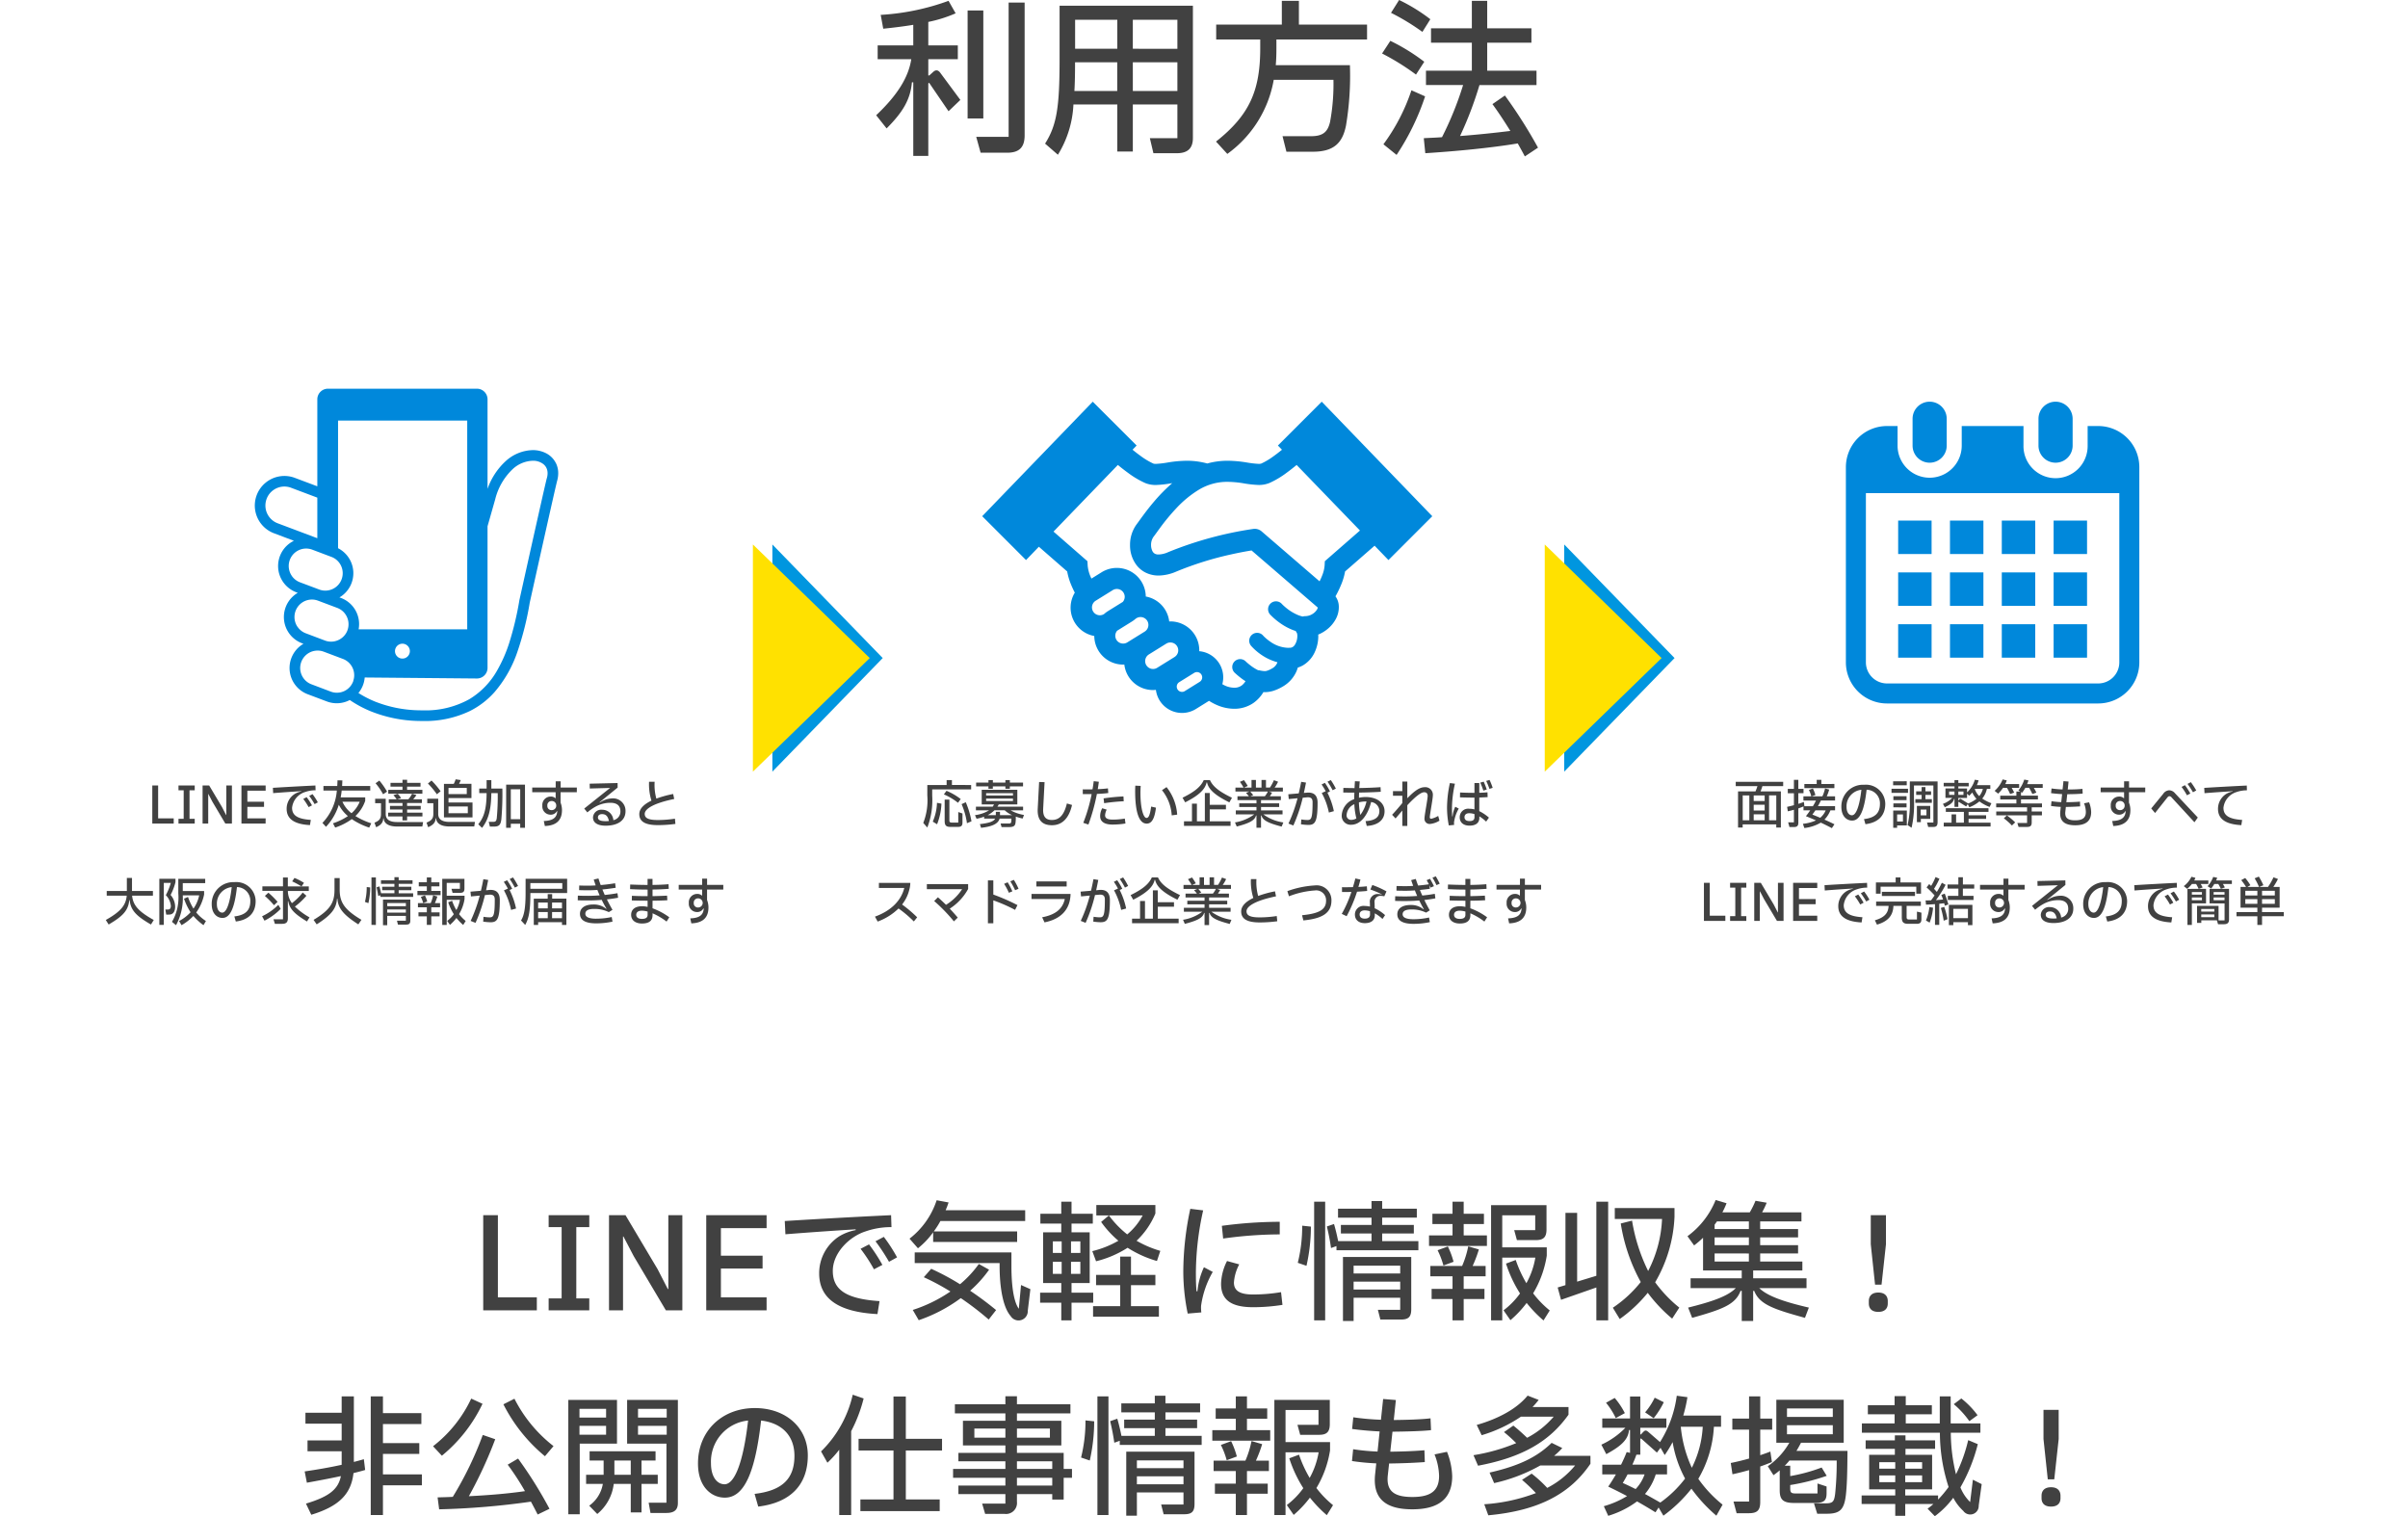
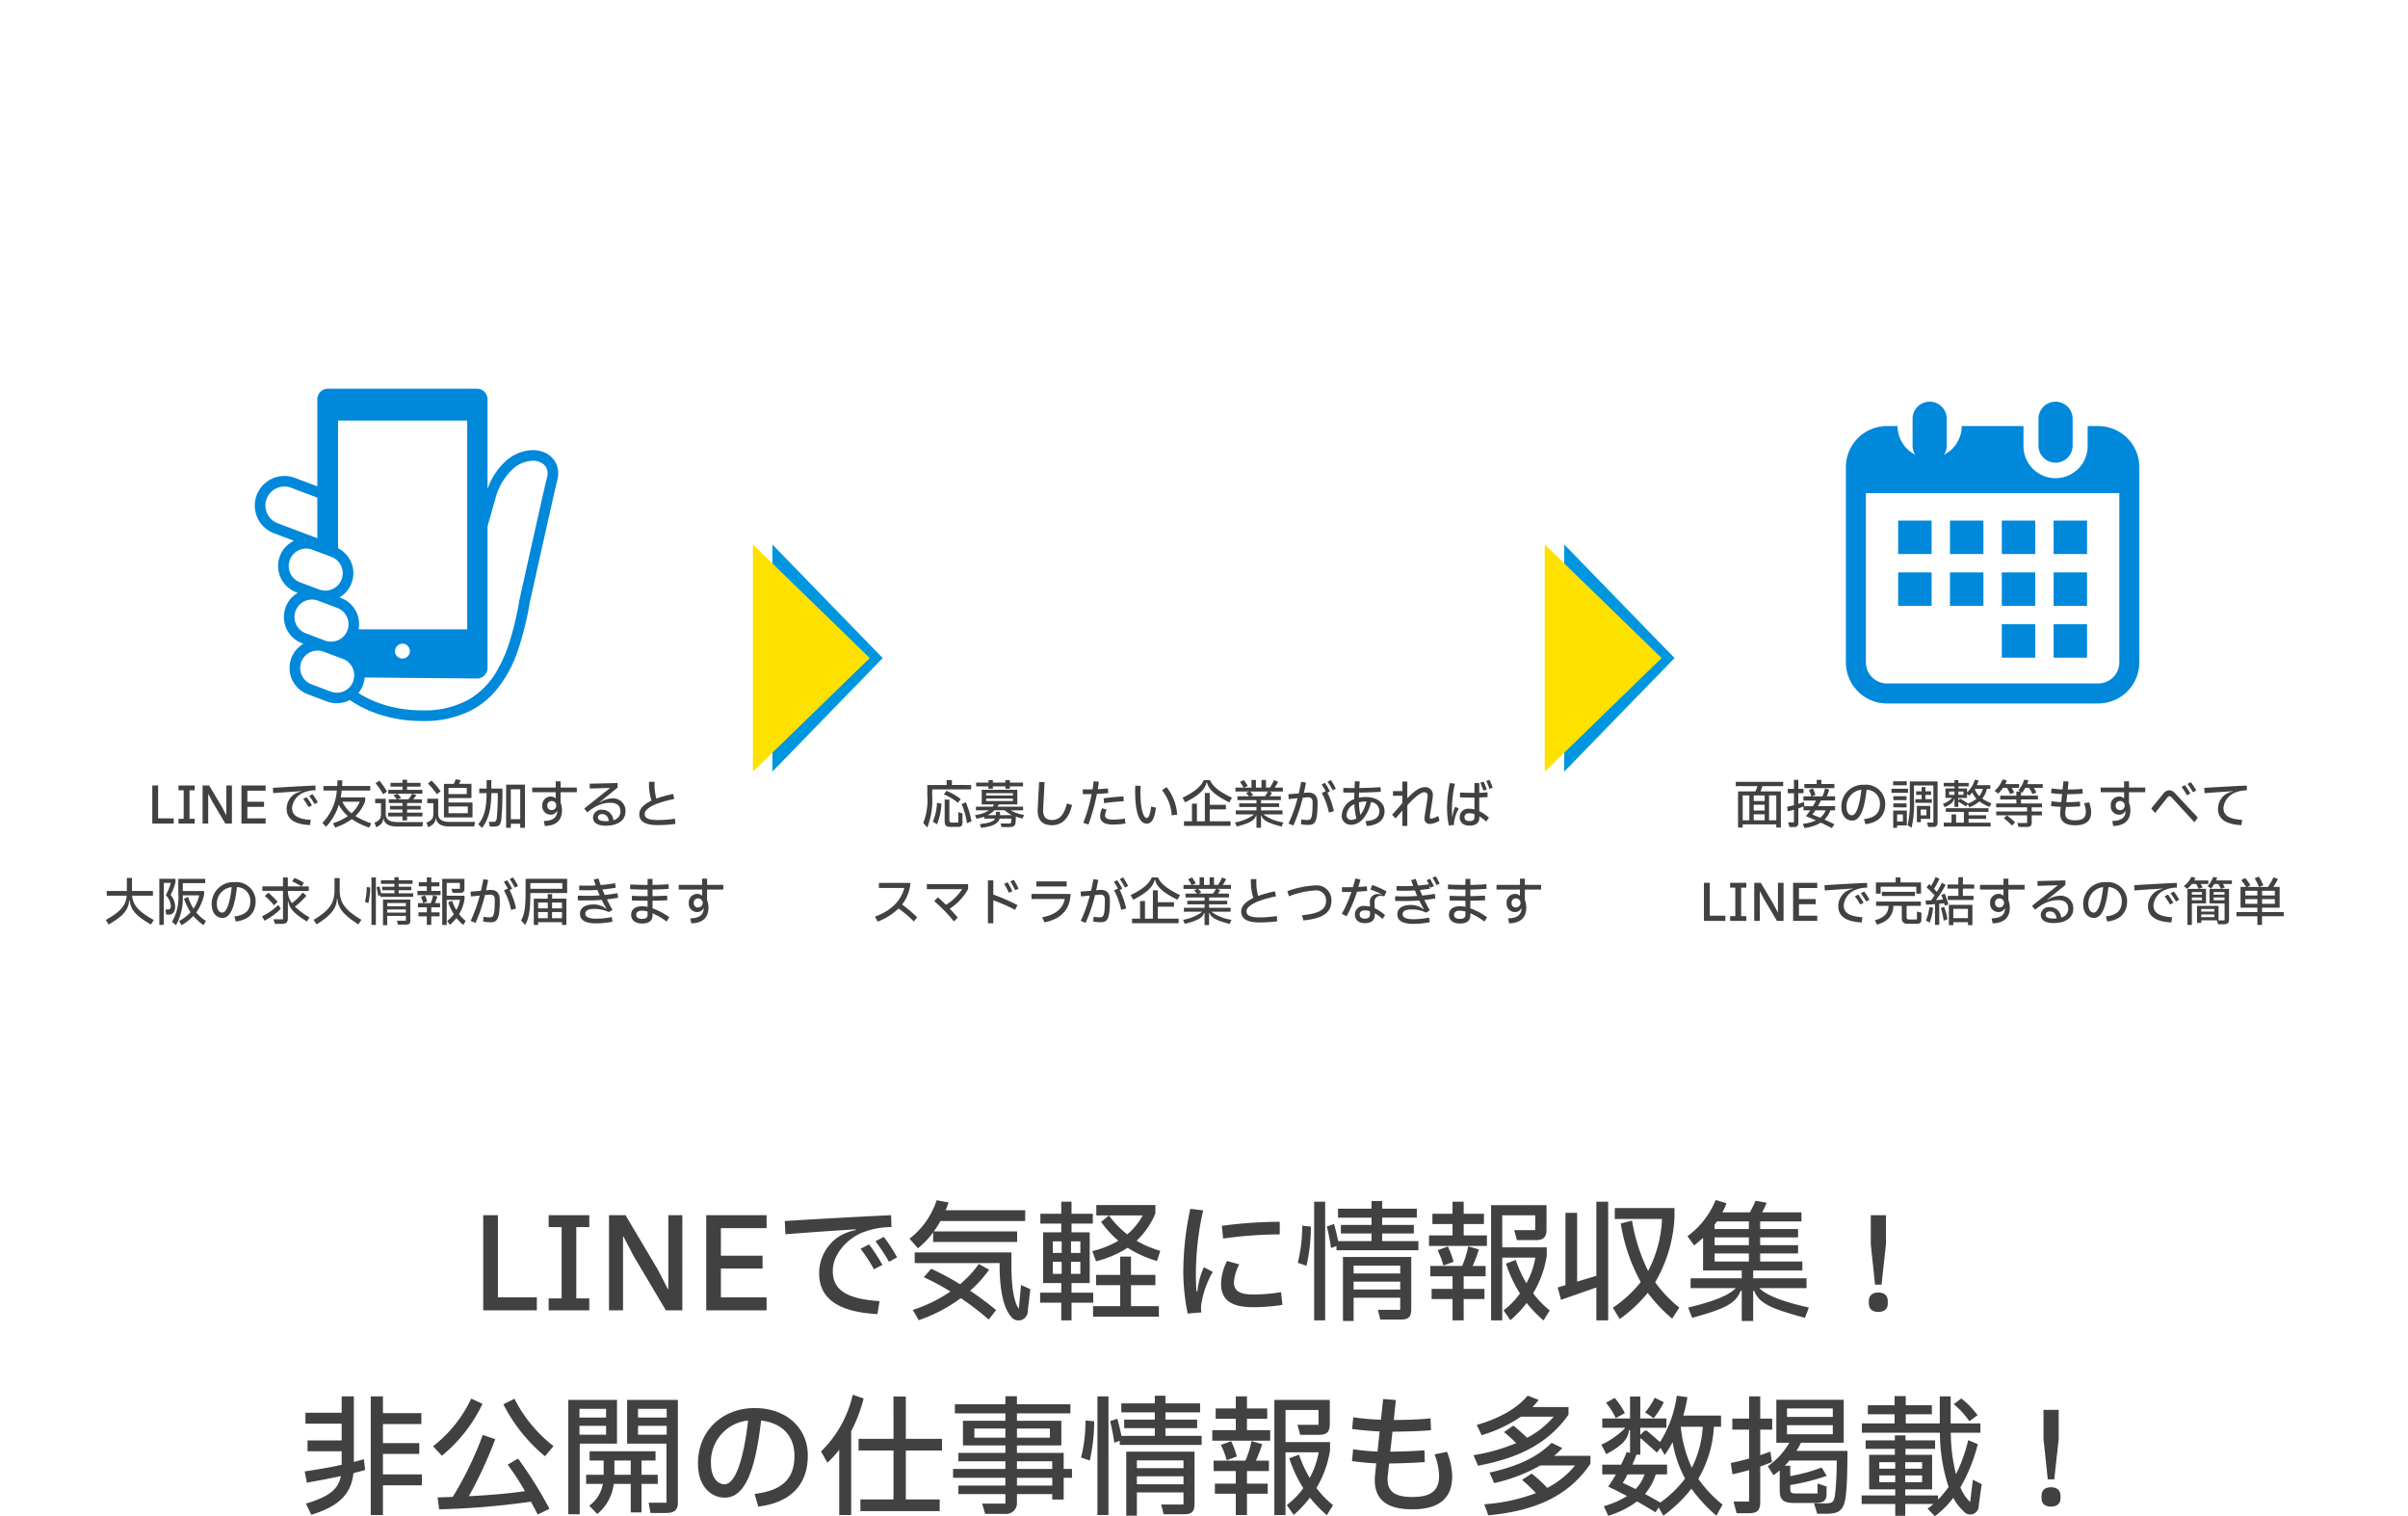
<svg xmlns="http://www.w3.org/2000/svg" width="371" height="233.612" viewBox="0 0 371 233.612">
  <defs>
    <filter id="長方形_157" x="0" y="39.892" width="128" height="128" filterUnits="userSpaceOnUse">
      <feOffset dy="3" input="SourceAlpha" />
      <feGaussianBlur stdDeviation="3" result="blur" />
      <feFlood flood-opacity="0.161" />
      <feComposite operator="in" in2="blur" />
      <feComposite in="SourceGraphic" />
    </filter>
    <filter id="長方形_158" x="122" y="39.892" width="128" height="128" filterUnits="userSpaceOnUse">
      <feOffset dy="3" input="SourceAlpha" />
      <feGaussianBlur stdDeviation="3" result="blur-2" />
      <feFlood flood-opacity="0.161" />
      <feComposite operator="in" in2="blur-2" />
      <feComposite in="SourceGraphic" />
    </filter>
    <filter id="長方形_159" x="243" y="39.892" width="128" height="128" filterUnits="userSpaceOnUse">
      <feOffset dy="3" input="SourceAlpha" />
      <feGaussianBlur stdDeviation="3" result="blur-3" />
      <feFlood flood-opacity="0.161" />
      <feComposite operator="in" in2="blur-3" />
      <feComposite in="SourceGraphic" />
    </filter>
    <clipPath id="clip-path">
      <rect id="長方形_108" data-name="長方形 108" width="45.209" height="46.494" fill="none" />
    </clipPath>
    <clipPath id="clip-path-2">
      <rect id="長方形_109" data-name="長方形 109" width="46.743" height="51.2" transform="translate(0 0)" fill="none" />
    </clipPath>
    <clipPath id="clip-path-3">
-       <rect id="長方形_110" data-name="長方形 110" width="69.344" height="47.957" transform="translate(0 0.001)" fill="none" />
-     </clipPath>
+       </clipPath>
  </defs>
  <g id="グループ_221" data-name="グループ 221" transform="translate(-11 -3205.108)">
-     <path id="パス_1687" data-name="パス 1687" d="M-42.822-10.27h-.156v-2.5h4.55V-14.9h-4.55v-3.614a20.6,20.6,0,0,0,4.212-1.326l-1.092-1.924A36.555,36.555,0,0,1-50.31-19.6l.39,2.132c1.248-.13,2.886-.312,4.628-.6V-14.9h-5.486v2.132H-45.6c-.416,2.7-2.028,5.434-5.408,8.632L-49.4-2.106c2.548-2.548,3.666-4.5,3.9-7.1h.208V2.132h2.314V-8.918c0-.208.1-.286.208-.1l2.912,4.264,1.82-1.742-3.042-4.108c-.338-.494-.7-.6-1.144-.208ZM-30.6-.806h-4.992l.676,2.444h4.082c1.846,0,2.7-.806,2.7-2.678V-21.5H-30.6ZM-36.92-20.28V-3.64H-34.5V-20.28Zm14.17,7.488c0,7.332-.416,10.166-2.236,13.026L-23.01,1.95A16.055,16.055,0,0,0-20.618-5.8h6.76V1.456h2.392V-5.8H-4.6V-.6H-8.84l.546,2.314H-4.68c1.638,0,2.47-.728,2.47-2.34V-21.008H-22.75Zm8.892-1.586h-6.5V-18.85h6.5Zm2.392,0V-18.85H-4.6v4.472Zm-9,6.5c.078-1.3.1-2.756.1-4.42h6.5v4.42Zm9-4.42H-4.6v4.42h-6.864Zm36.088-3.51V-18.1h-10.5v-3.666H11.492V-18.1H1.378v2.288H8.164v1.326C8.164-7.9,6.5-4.16,1.352-.078l1.742,1.9a17.842,17.842,0,0,0,7.15-11.414h9.2a31.909,31.909,0,0,1-.52,6.474c-.338,1.43-.962,2.21-2.912,2.21H11.6l.6,2.392h4.082c3.276,0,4.576-1.4,5.1-4.056a46.491,46.491,0,0,0,.6-9.282H10.556c.078-.832.1-1.69.1-2.6v-1.352Zm9.75-3.12a27.109,27.109,0,0,0-4.81-2.964l-1.248,1.976a35.147,35.147,0,0,1,4.836,2.938ZM50.96.858a75.013,75.013,0,0,0-5.1-8.034L43.94-5.85C44.8-4.68,45.76-3.224,46.7-1.716c-2.34.286-4.992.572-7.748.78a56.711,56.711,0,0,0,2.99-7.852h8.788V-11H43.134v-4.316h6.812v-2.21H43.134v-4.238H40.768v4.238H34.476v2.21h6.292V-11H33.7v2.21h5.72a50.717,50.717,0,0,1-3.25,8.034c-.936.078-1.872.1-2.808.156l.234,2.314C38.506,1.4,43.784.884,47.84.208c.39.7.754,1.352,1.092,2ZM33.436-12.376A30.54,30.54,0,0,0,28.21-15.6l-1.274,1.95a37.306,37.306,0,0,1,5.226,3.25ZM31.46-7.982A29.791,29.791,0,0,1,27.144.338l2.028,1.638a37.481,37.481,0,0,0,4.394-9.022Z" transform="translate(197 3227)" fill="#414141" />
    <g transform="matrix(1, 0, 0, 1, 11, 3205.11)" filter="url(#長方形_157)">
-       <rect id="長方形_157-2" data-name="長方形 157" width="110" height="110" rx="5" transform="translate(9 45.89)" fill="#fff" />
-     </g>
+       </g>
    <g transform="matrix(1, 0, 0, 1, 11, 3205.11)" filter="url(#長方形_158)">
      <rect id="長方形_158-2" data-name="長方形 158" width="110" height="110" rx="5" transform="translate(131 45.89)" fill="#fff" />
    </g>
    <g transform="matrix(1, 0, 0, 1, 11, 3205.11)" filter="url(#長方形_159)">
      <rect id="長方形_159-2" data-name="長方形 159" width="110" height="110" rx="5" transform="translate(252 45.89)" fill="#fff" />
    </g>
    <path id="パス_1685" data-name="パス 1685" d="M-37.236-.8h-2.4V-5.864h-.9V0h3.3ZM-34,0V-.736h-.8V-5.128h.8v-.736h-2.5v.736h.8V-.736h-.8V0Zm2.08,0V-4.552h.024l.632,1.208L-29.284,0h1.016V-5.864h-.864v4.552h-.032l-.624-1.216-1.984-3.336h-1.016V0Zm8.848-.8h-2.816V-2.576h2.568v-.792h-2.568v-1.7h2.816v-.8H-26.8V0h3.72Zm6.96.232C-18.22-.7-19-1.3-19-2.432A2.857,2.857,0,0,1-16.98-4.864a4.761,4.761,0,0,1,1.6-.264l-.024-.736c-2.368.112-4.76.248-6.552.36l.04.816c1.624-.128,3.024-.224,4.328-.3v.048a3.007,3.007,0,0,0-1,.376,2.7,2.7,0,0,0-1.248,2.3c0,1.52,1.144,2.376,3.592,2.5Zm1.08-2.7a9.707,9.707,0,0,0-.816-1.264l-.512.272a12.306,12.306,0,0,1,.832,1.264Zm-.9.464a10.392,10.392,0,0,0-.824-1.264l-.52.272a9.807,9.807,0,0,1,.824,1.264ZM-6.8-.04a10.9,10.9,0,0,1-2.44-1.12A5.79,5.79,0,0,0-7.732-3.5v-.536h-3.784c.072-.336.12-.688.16-1.048h4.4v-.7h-4.336c.016-.28.032-.568.04-.864L-12-6.664c-.008.3-.024.592-.04.88h-2.128v.7h2.064A8.111,8.111,0,0,1-14.324-.1l.552.6A8.693,8.693,0,0,0-11.8-2.9,5.638,5.638,0,0,0-10.4-1.152,9.161,9.161,0,0,1-12.7-.04l.344.656A9.206,9.206,0,0,0-9.8-.688,10.646,10.646,0,0,0-7.116.624ZM-8.58-3.368A4.629,4.629,0,0,1-9.844-1.592a4.606,4.606,0,0,1-1.4-1.776Zm7.3-1.824v-.5H.788v-.576H-1.276v-.48h-.712v.48H-3.836v.576h1.848v.5H-4.18V-4.6H1.076v-.592Zm-3.088.272a10.878,10.878,0,0,0-1.184-1.7l-.584.408a9.829,9.829,0,0,1,1.16,1.7ZM-1.276-.48V-1.1h2.36V-1.68h-2.36v-.488H.82V-2.72h-2.1v-.448H1v-.576H-.34a5.3,5.3,0,0,0,.5-.648l-.672-.2a3.926,3.926,0,0,1-.568.848H-2.8l.592-.184a3.791,3.791,0,0,0-.512-.656l-.672.208a3.665,3.665,0,0,1,.5.632H-4.1v.576h2.112v.448H-3.916v.552h1.928v.488H-4.2V-1.1h2.208V-.48Zm-1.552.248c-1.112,0-1.744-.384-1.744-1.224v-2.36H-6.2v.68h.9V-1.48c0,.728-.264,1.048-1,1.344l.248.7c.7-.3,1.08-.7,1.1-1.352h.064C-4.844-.072-4.2.456-2.82.456H1.068l.12-.688ZM8.8-3.248H5.1v-.68H8.636V-6.12H6.724A4.7,4.7,0,0,0,6.988-6.7L6.2-6.816a4,4,0,0,1-.288.7H4.4V-.952H8.8ZM3.884-4.976a12.367,12.367,0,0,0-1.4-1.656l-.552.464A12.493,12.493,0,0,1,3.308-4.512Zm4.032.432H5.1v-.944H7.916ZM5.252-.256c-1.12,0-1.736-.392-1.736-1.216v-2.36H1.828v.7h.936v1.648c0,.712-.3,1.04-1.048,1.336L1.964.56C2.692.248,3.1-.144,3.124-.816h.064C3.244-.072,3.868.448,5.26.448H9.068l.112-.7ZM5.1-2.632H8.076v1.04H5.1Zm5.872-4.056v1.3H9.836v.7h1.136c-.016,2.28-.344,3.68-1.288,4.792l.584.56c.968-1.24,1.408-2.792,1.432-5.352h.984A35.756,35.756,0,0,1,12.54-.864c-.064.488-.176.6-.584.6H11.3l.176.728h.656c.76,0,1.008-.28,1.112-1.128A45.288,45.288,0,0,0,13.4-5.392H11.7v-1.3ZM13.98.648h.72V.032h1.448V.648h.736v-6.64h-2.9Zm.72-5.936h1.448V-.672H14.7Zm10.176-.264h-2.5v-.96h-.76v.96H18v.72h3.608v.92h-.048a1.015,1.015,0,0,0-.72-.248,1.285,1.285,0,0,0-1.28,1.408,1.265,1.265,0,0,0,1.264,1.384,1.062,1.062,0,0,0,.984-.552h.048c-.048.984-.632,1.48-2.072,1.528l.16.768c1.72-.056,2.64-.84,2.64-2.448a3.213,3.213,0,0,0-.216-1.152V-4.832h2.5ZM21-2.072a.63.63,0,0,1-.672-.688A.648.648,0,0,1,21-3.472a.677.677,0,0,1,.7.7A.676.676,0,0,1,21-2.072Zm9.264-1.8a3.528,3.528,0,0,0-1.856.64l-.04-.04,2.792-2.272-.008-.7-4.3.1.016.744L30-5.488,26.012-2.312l.48.592a7.651,7.651,0,0,1,1.272-.888A4.679,4.679,0,0,1,30.036-3.2c1.088,0,1.552.5,1.552,1.344A1.352,1.352,0,0,1,30.5-.52a1.722,1.722,0,0,0-1.736-1.608,1.263,1.263,0,0,0-1.4,1.184c0,.8.68,1.272,1.944,1.272,1.928,0,3.064-.848,3.064-2.208A1.912,1.912,0,0,0,30.26-3.872ZM28.124-.944c0-.32.24-.512.64-.512.552,0,.9.3,1.048,1.064a4.906,4.906,0,0,1-.5.024C28.452-.368,28.124-.576,28.124-.944Zm11.864.192a17.9,17.9,0,0,1-2.632.208c-1.464,0-2.024-.3-2.024-.944,0-.8,1.448-1.664,4.544-2.3l-.16-.768a16.47,16.47,0,0,0-2.592.712,7.944,7.944,0,0,1-.264-2.6H36a8.489,8.489,0,0,0,.368,2.912c-1.24.592-1.872,1.3-1.872,2.072,0,1.144.888,1.7,2.88,1.7A20.633,20.633,0,0,0,40.06.056ZM-40.44,11.112v-.72h-3.224V8.384h-.792v2.008h-3.1v.72h3.08c-.128,1.464-.9,2.44-3.224,3.744l.44.7c2.1-1.232,3.024-2.112,3.176-3.752h.064c.152,1.632,1.16,2.52,3.28,3.752l.432-.7c-2.352-1.3-3.2-2.28-3.336-3.744Zm3.424,1.656a2.81,2.81,0,0,0-.7-1.768,8.914,8.914,0,0,0,.752-1.968v-.52h-2.488v7.1h.688V9.144h1.08a9.008,9.008,0,0,1-.768,1.888,2.747,2.747,0,0,1,.776,1.632c0,.408-.136.584-.5.584h-.344l.128.776h.432C-37.392,14.024-37.016,13.656-37.016,12.768Zm3.248.936a7.291,7.291,0,0,0,1.216-2.776V10.4H-35.84V9.184h3.456V8.52h-4.144v2.248a7.457,7.457,0,0,1-.976,4.376l.624.512a8.637,8.637,0,0,0,1.04-4.592h2.528a5.533,5.533,0,0,1-.88,2.04,8.837,8.837,0,0,1-.84-1.792l-.616.264a9.731,9.731,0,0,0,1.008,2.088,6.528,6.528,0,0,1-1.768,1.352l.376.64a7.555,7.555,0,0,0,1.824-1.424,8.526,8.526,0,0,0,1.56,1.424l.376-.64A6.542,6.542,0,0,1-33.768,13.7Zm5.888-4.68a3.335,3.335,0,0,0-3.5,3.416c0,1.432.816,2.1,1.656,2.1,1.192,0,1.872-1.552,2.232-4.752a2.09,2.09,0,0,1,2.056,2.176c0,1.392-.728,2.144-2.456,2.344l.224.784c1.976-.24,3.056-1.328,3.056-3.152A2.981,2.981,0,0,0-27.88,9.024Zm-1.864,4.7c-.464,0-.84-.456-.84-1.288A2.547,2.547,0,0,1-28.3,9.792C-28.616,12.576-29.184,13.72-29.744,13.72Zm11.176-.928a10.974,10.974,0,0,0,1.776-1.672l-.568-.5a8.74,8.74,0,0,1-1.664,1.64,3.211,3.211,0,0,1-.624-1.88h3.224v-.7h-1.112l.368-.552a8.4,8.4,0,0,0-1.464-.752l-.352.528a12.96,12.96,0,0,1,1.432.776h-2.1V8.312H-20.4v1.36h-3.176v.7H-20.4v4.376h-1.464l.216.7h1.128c.6,0,.872-.24.872-.856V11.968h.064c.2,1.312,1.216,2.1,2.88,3.12l.392-.632A11.2,11.2,0,0,1-18.568,12.792Zm-2.664-.736a13.861,13.861,0,0,0-1.416-1.408l-.544.5a13.093,13.093,0,0,1,1.408,1.432Zm.112.464a8.806,8.806,0,0,1-2.5,1.76l.368.68a9.4,9.4,0,0,0,2.5-1.824Zm5.912,3.008c2.32-1.472,3.032-2.488,3.128-3.944h.064c.112,1.456.912,2.472,3.224,3.944l.48-.7c-2.6-1.552-3.352-2.672-3.352-4.632v-1.8h-.8v1.8c0,1.96-.624,3.08-3.224,4.64Zm12.632-5.264H-.624V9.736H-2.576V9.288H-.44V8.736H-2.576V8.264h-.656v.472H-5.3v.552h2.064v.448H-5.12v.528h1.888v.472H-5.288c-.072-.368-.168-.76-.256-1.056l-.44.152a13.081,13.081,0,0,1,.256,1.328l.336-.12V11.3H-.344v-.56H-2.576Zm-3.512,5.352V8.3h-.68v7.312Zm-1.152-3.36A11.035,11.035,0,0,0-6.968,9.84L-7.5,9.784a9.346,9.346,0,0,1-.272,2.288Zm2.9,3.4V14.224h2.872v.744H-2.84l.152.6h1.256c.464,0,.648-.144.648-.64V11.712H-4.992v3.944Zm2.872-2.928H-4.336v-.48h2.872Zm-2.872.5h2.872v.488H-4.336ZM3.7,9.68V9.048H2.448V8.3H1.76v.744H.52V9.68H1.76v.7H.312v.648H3.88v-.648H2.448v-.7Zm3.032,4.272a6.443,6.443,0,0,0,.84-2.32V11.12H4.824V9.144H6.856v.912H5.56l.168.616H6.9c.456,0,.656-.168.656-.656V8.52H4.136v7.1h.688V11.752h2.04a4.9,4.9,0,0,1-.552,1.576A7.538,7.538,0,0,1,5.656,11.9l-.6.224a7.9,7.9,0,0,0,.864,1.84A4.819,4.819,0,0,1,4.9,15l.424.608a6.6,6.6,0,0,0,1-1.064,7.73,7.73,0,0,0,1.04,1.08l.384-.616A6.09,6.09,0,0,1,6.728,13.952Zm-4-2.9a5.836,5.836,0,0,1-.376,1.208H.392v.64H1.76v.776H.472V14.3H1.76v1.312h.688V14.3h1.28V13.68H2.448V12.9H3.8v-.64H3a8.078,8.078,0,0,0,.384-1.016ZM.84,11.3a5.122,5.122,0,0,1,.36.944l.624-.232a5.241,5.241,0,0,0-.352-.944Zm14.976-1.68A10.864,10.864,0,0,0,15.04,8.3l-.512.248a11.527,11.527,0,0,1,.792,1.32Zm-4.928.664c.112-.5.216-1.024.328-1.592l-.744-.12c-.12.648-.248,1.232-.376,1.784l-1.608.136.072.736L9.912,11.1a22.288,22.288,0,0,1-1.4,3.9l.752.3a23.725,23.725,0,0,0,1.448-4.28l.616-.056c.7-.064.9.216.9.752,0,2.552-.208,2.736-.816,2.736a6.574,6.574,0,0,1-.92-.088l-.048.744a8.588,8.588,0,0,0,1.112.1c1.032,0,1.448-.408,1.448-3.432,0-1.072-.512-1.64-1.648-1.544Zm4.024-.232a10.427,10.427,0,0,0-.784-1.32l-.512.248a9.452,9.452,0,0,1,.632,1.04l-.608.272a10.459,10.459,0,0,1,1.1,3.016l.768-.216a11.5,11.5,0,0,0-.992-2.848Zm2.064.664c0,2.232-.208,3.424-.7,4.216l.64.688c.6-1.04.8-2.36.8-4.912h5.664V8.512h-6.4Zm.736-.664V9.176h4.92v.872Zm2.672.824v.7H18.24v4.048h.672v-.432h3.672v.432h.68V11.568H21.072v-.7Zm.008,2.192h-1.48v-.9h1.48Zm.664,0v-.9h1.528v.9Zm-.664.568v.944h-1.48v-.944Zm.664,0h1.528v.944H21.056Zm6.808,1.024c-1.1,0-1.68-.248-1.68-.768,0-.48.44-.736,1.336-.736a4.988,4.988,0,0,1,2.28.488l.568-.352c-.3-.512-.592-1.056-.864-1.608.552-.064,1.136-.144,1.728-.256l-.1-.7c-.664.12-1.336.208-1.96.272l-.36-.84c.64-.064,1.344-.152,2.048-.264l-.088-.7c-.784.136-1.552.224-2.224.28-.12-.336-.24-.672-.344-1.016l-.728.168c.1.312.2.616.3.9-.44.032-.808.04-1.064.04-.488,0-1.016,0-1.472-.024l-.016.712c.464.024,1.024.024,1.512.024.3,0,.752-.016,1.3-.056.112.288.232.568.352.84-.76.056-1.4.072-1.792.072-.528,0-1.1-.008-1.568-.032l-.016.72c.472.024,1.072.024,1.608.024.624,0,1.328-.024,2.088-.088a14.575,14.575,0,0,0,.728,1.344l-.032.04a2.969,2.969,0,0,0-2.008-.672c-1.3,0-2.04.552-2.04,1.432,0,.984.832,1.472,2.5,1.472a12.125,12.125,0,0,0,2.512-.264l-.12-.712A11.125,11.125,0,0,1,27.864,14.656ZM39.12,14.44a10.283,10.283,0,0,0-2.584-1.384V11.888c.736-.008,1.552-.024,2.28-.072l-.04-.712c-.672.04-1.528.064-2.24.08V10.168c.832-.008,1.712-.048,2.5-.112l-.032-.712c-.768.072-1.664.1-2.472.112V8.528h-.76v.928c-.936,0-1.92-.032-2.68-.064l-.016.712c.792.04,1.68.072,2.7.072v1.008c-.744,0-1.736-.016-2.416-.056l-.016.72c.7.024,1.616.04,2.432.04v.952a4.173,4.173,0,0,0-.848-.1c-1.08,0-1.688.5-1.688,1.32S33.88,15.4,34.9,15.4c1.1,0,1.64-.424,1.64-1.3v-.272A10.2,10.2,0,0,1,38.7,15.1Zm-3.344-.368c0,.448-.328.616-.88.616s-.872-.232-.872-.624.288-.64.88-.64a3.472,3.472,0,0,1,.872.136ZM47.44,9.448h-2.5v-.96h-.76v.96H40.568v.72h3.608v.92h-.048a1.015,1.015,0,0,0-.72-.248,1.285,1.285,0,0,0-1.28,1.408,1.265,1.265,0,0,0,1.264,1.384,1.062,1.062,0,0,0,.984-.552h.048c-.048.984-.632,1.48-2.072,1.528l.16.768c1.72-.056,2.64-.84,2.64-2.448a3.213,3.213,0,0,0-.216-1.152V10.168h2.5Zm-3.88,3.48a.63.63,0,0,1-.672-.688.648.648,0,0,1,.68-.712.7.7,0,0,1-.008,1.4Z" transform="translate(75 3332)" fill="#414141" />
    <path id="パス_1684" data-name="パス 1684" d="M-39.336-5.944V-6.7h-.816v.76h-2.976v1.616A9.53,9.53,0,0,1-43.752-.1l.624.712a11.709,11.709,0,0,0,.752-4.928v-.952h6v-.672Zm1.352,2.168a9.5,9.5,0,0,0-2.192-1.272l-.4.552A9.549,9.549,0,0,1-38.4-3.2ZM-39.376-.152c-.256,0-.352-.088-.352-.328V-3.688h-.728V-.416c0,.688.216.928.872.928h1.208c.488,0,.664-.208.664-.664v-1.4l-.648-.224V-.152Zm1.528-2.84a11.127,11.127,0,0,1,.824,2.936l.7-.288a13.168,13.168,0,0,0-.88-2.944Zm-3.776,3.1a9.658,9.658,0,0,0,.672-3.176l-.688-.128a7.819,7.819,0,0,1-.648,2.9Zm8.592-5.472v-.368H-31.1v.368h.688v-.368h2.032v-.584h-2.032V-6.7H-31.1v.392h-1.928V-6.7h-.68v.392h-1.9v.584h1.9v.368Zm4.8,4.04A6.43,6.43,0,0,1-30.3-2.04h1.928V-2.6h-3.96a3.194,3.194,0,0,0,.216-.352h2.856V-5.2h-5.488v2.248h1.9a3.71,3.71,0,0,1-.208.352H-35.64v.56h2.032a5.55,5.55,0,0,1-2.176.744l.24.552a6.33,6.33,0,0,0,1.168-.32v.3h1.7c-.256.48-.992.688-2.352.848l.176.568C-33.2.472-32.224.064-31.992-.76h1.816a2.518,2.518,0,0,1-.032.544c-.048.168-.12.208-.368.208H-31.84l.152.552h1.128c.672,0,.928-.152,1.008-.584A5.418,5.418,0,0,0-29.5-1.072a8.956,8.956,0,0,0,1.056.3Zm-1.7-3.36v.36h-4.136v-.36Zm0,.832v.384h-4.136v-.384Zm-2,2.04h-.64v.52h-1.272a4.04,4.04,0,0,0,1.056-.752h1.584a4.046,4.046,0,0,0,1.152.752h-1.88Zm5.816-.5c-.1,1.776.688,2.568,2.184,2.568,1.616,0,2.64-1.112,3.1-3.12l-.792-.232c-.44,1.816-1.176,2.544-2.312,2.544-.928,0-1.408-.5-1.344-1.728l.216-4.1-.84-.024ZM-15.3-5.424c-.456.064-1.008.1-1.568.128.064-.384.12-.768.168-1.144l-.792-.088c-.048.408-.112.832-.184,1.256-.56.016-1.088.016-1.5,0v.728c.384.008.864.008,1.368,0A25.164,25.164,0,0,1-19.1-.112l.792.264A30.5,30.5,0,0,0-17-4.568c.6-.024,1.216-.064,1.752-.136Zm-.584,2.288a28.264,28.264,0,0,1,3.016-.3l-.04-.744a30.374,30.374,0,0,0-3.064.3ZM-12.7-.768a11.088,11.088,0,0,1-1.848.16c-.824,0-1.192-.216-1.192-.664a2.234,2.234,0,0,1,.248-.872l-.688-.216A2.548,2.548,0,0,0-16.5-1.144c0,.84.64,1.3,1.936,1.3A12.714,12.714,0,0,0-12.6-.008Zm3.368.776c.688,0,1.2-.576,1.432-2.456l-.744-.168c-.176,1.3-.384,1.752-.712,1.752-.48,0-.96-1.5-.936-4.072.008-.384.024-.688.04-.864l-.832-.04c-.008.152-.024.5-.024.872C-11.1-1.728-10.5.008-9.328.008Zm4.7-1.384a7.555,7.555,0,0,0-1.64-4.24l-.7.472a6.86,6.86,0,0,1,1.5,3.88ZM-.032-6.328c.248,1.1,1.288,2,3.44,3.064l.4-.712C1.816-4.936.856-5.72.416-6.7H-.536c-.448.976-1.3,1.752-3.272,2.72l.408.712C-1.32-4.328-.344-5.232-.1-6.328ZM2.88-2.184v-.7H.384V-4.712H-.368V-.344H-1.592V-3.072h-.76V-.344H-3.584v.7H3.592v-.7H.384v-1.84Zm8.72.768v-.608H8.288v-.528H11.08v-.56H8.288v-.5h3.056v-.592h-1.7a4.583,4.583,0,0,0,.344-.56L9.5-4.936h2.152v-.608H10.384a5.564,5.564,0,0,0,.528-.9l-.64-.24a7.956,7.956,0,0,1-.608,1.136H9.048V-6.72H8.36v1.176H7.5V-6.72h-.68v1.176H5.672l.568-.248a9.526,9.526,0,0,0-.584-.9l-.624.264a8.4,8.4,0,0,1,.568.888H4.344v.608H6.48l-.512.208a5.852,5.852,0,0,1,.448.52H4.656v.592H7.584v.5H4.928v.56H7.584v.528H4.4v.608H7.24A6.707,6.707,0,0,1,4.272-.176l.272.632C6.24.008,7.3-.4,7.512-1.232h.072V.64h.7V-1.232H8.36c.208.832,1.368,1.24,3.1,1.7l.264-.64A6.84,6.84,0,0,1,8.64-1.416ZM9.344-4.936a4.221,4.221,0,0,1-.464.728H6.664l.416-.176c-.152-.192-.328-.416-.464-.552Zm10.472-.448A10.864,10.864,0,0,0,19.04-6.7l-.512.248a11.527,11.527,0,0,1,.792,1.32Zm-4.928.664c.112-.5.216-1.024.328-1.592l-.744-.12c-.12.648-.248,1.232-.376,1.784l-1.608.136.072.736L13.912-3.9a22.288,22.288,0,0,1-1.4,3.9l.752.3a23.725,23.725,0,0,0,1.448-4.28l.616-.056c.7-.064.9.216.9.752,0,2.552-.208,2.736-.816,2.736a6.574,6.574,0,0,1-.92-.088L14.44.112a8.588,8.588,0,0,0,1.112.1C16.584.216,17-.192,17-3.216c0-1.072-.512-1.64-1.648-1.544Zm4.024-.232a10.427,10.427,0,0,0-.784-1.32l-.512.248a9.452,9.452,0,0,1,.632,1.04l-.608.272a10.459,10.459,0,0,1,1.1,3.016l.768-.216a11.5,11.5,0,0,0-.992-2.848Zm5.488.864a4.671,4.671,0,0,0-1.024.112c0-.248.008-.52.016-.8.9-.008,2.312-.048,3.344-.12L26.7-5.608c-1.008.08-2.368.12-3.28.136.024-.36.048-.712.08-1.016l-.744-.04c-.024.328-.048.688-.064,1.064-.52,0-1.216-.016-1.72-.032l-.016.712c.56.016,1.224.016,1.712.016-.016.352-.024.7-.024,1.008A2.8,2.8,0,0,0,20.72-1.28,1.367,1.367,0,0,0,22.176.184c1.456,0,2.568-1.48,3.072-3.5A1.419,1.419,0,0,1,26.52-1.928c0,.968-.688,1.464-2.128,1.552l.184.744C26.3.272,27.32-.56,27.32-1.9,27.32-3.248,26.088-4.088,24.4-4.088Zm-.816,2.76a12,12,0,0,1-.216-1.936A3.786,3.786,0,0,1,24.376-3.4h.16A5.436,5.436,0,0,1,23.584-1.328Zm-2.112-.016a1.956,1.956,0,0,1,1.192-1.64,11.049,11.049,0,0,0,.312,2.192,1.549,1.549,0,0,1-.776.224A.687.687,0,0,1,21.472-1.344Zm14.112.168a3.949,3.949,0,0,1-1.048.432c-.152,0-.248-.056-.248-.224,0-.416.472-2.816.472-3.392A1.161,1.161,0,0,0,33.472-5.6c-.832,0-1.688.712-2.648,1.7V-6.472h-.768V-5h-1.44v.72h1.44v1.12c-.576.7-1.128,1.336-1.576,1.808l.536.568c.4-.48.76-.888,1.04-1.224V.368h.768V-2.824c1.1-1.184,2.056-2,2.584-2,.36,0,.552.176.552.584,0,.48-.488,2.952-.488,3.416a.791.791,0,0,0,.9.88,3.41,3.41,0,0,0,1.408-.5Zm7.392-5.392a9.78,9.78,0,0,1,.5,1.224l.5-.16a9.611,9.611,0,0,0-.48-1.216Zm.088,1.328a11.613,11.613,0,0,0-.472-1.216l-.528.152a9.7,9.7,0,0,1,.472,1.224ZM41.912-4.008c.416-.016.856-.04,1.288-.064l-.024-.744c-.424.04-.848.064-1.264.072v-1.5h-.744v1.512c-.624,0-1.528-.016-2.216-.056l-.016.752c.712.024,1.624.04,2.232.04v1.816a2.934,2.934,0,0,0-.784-.1A1.3,1.3,0,0,0,38.9-.96c0,.784.56,1.28,1.5,1.28.984,0,1.52-.424,1.52-1.192v-.24A5.985,5.985,0,0,1,42.968-.3L43.4-.912a6.559,6.559,0,0,0-1.488-1Zm-3.7,1.416A4.356,4.356,0,0,0,37.8-1.1h-.056c-.032-.32-.04-.76-.04-1.312a17.8,17.8,0,0,1,.456-3.728l-.776-.1a18.276,18.276,0,0,0-.44,3.784A14.5,14.5,0,0,0,37.216.288l.824-.08a2.351,2.351,0,0,1-.016-.416,5.749,5.749,0,0,1,.728-2.1Zm2.96,1.616c0,.416-.248.592-.768.592-.488,0-.768-.208-.768-.592s.256-.616.728-.616a2.6,2.6,0,0,1,.808.136ZM-47.016,12.472a5.9,5.9,0,0,0,1.1-2.232,4.148,4.148,0,0,0,.168-1.1h-4.84v.784h3.912c-.488,1.944-2.024,3.512-4.52,4.416l.416.76a9,9,0,0,0,3.216-2.016,17.57,17.57,0,0,1,2.36,2l.512-.64A19.813,19.813,0,0,0-47.016,12.472Zm3.816-2.36h5.432a7.867,7.867,0,0,1-2.48,2.408c-.408-.4-.824-.792-1.248-1.16l-.576.576a25.719,25.719,0,0,1,3.04,3.136l.592-.584c-.392-.464-.808-.928-1.232-1.376A8.4,8.4,0,0,0-36.84,10.08V9.328H-43.2Zm14.128-.064A9.874,9.874,0,0,0-29.8,8.672l-.536.232a11.888,11.888,0,0,1,.736,1.368Zm-4.72-1.288v6.6h.832V11.832A24.508,24.508,0,0,1-29.608,13.3l.368-.736a30.693,30.693,0,0,0-3.72-1.624V8.76Zm3.768,1.68a10.476,10.476,0,0,0-.728-1.392l-.544.24a10.794,10.794,0,0,1,.736,1.376Zm3.7-1.528V9.7h4.664V8.912Zm-.752,2.712h5.128c-.328,1.5-1.392,2.416-3.488,2.816l.36.784c2.448-.48,3.96-1.92,4.016-4.376h-6.016Zm14.888-2.008A10.864,10.864,0,0,0-12.96,8.3l-.512.248a11.527,11.527,0,0,1,.792,1.32Zm-4.928.664c.112-.5.216-1.024.328-1.592l-.744-.12c-.12.648-.248,1.232-.376,1.784l-1.608.136.072.736,1.352-.128a22.288,22.288,0,0,1-1.4,3.9l.752.3a23.725,23.725,0,0,0,1.448-4.28l.616-.056c.7-.064.9.216.9.752,0,2.552-.208,2.736-.816,2.736a6.574,6.574,0,0,1-.92-.088l-.048.744a8.588,8.588,0,0,0,1.112.1c1.032,0,1.448-.408,1.448-3.432,0-1.072-.512-1.64-1.648-1.544Zm4.024-.232a10.427,10.427,0,0,0-.784-1.32l-.512.248a9.452,9.452,0,0,1,.632,1.04l-.608.272a10.459,10.459,0,0,1,1.1,3.016l.768-.216a11.5,11.5,0,0,0-.992-2.848Zm5.056-1.376c.248,1.1,1.288,2,3.44,3.064l.4-.712c-1.992-.96-2.952-1.744-3.392-2.72h-.952c-.448.976-1.3,1.752-3.272,2.72l.408.712c2.08-1.064,3.056-1.968,3.3-3.064Zm2.912,4.144v-.7h-2.5V10.288h-.752v4.368H-9.592V11.928h-.76v2.728h-1.232v.7h7.176v-.7H-7.616v-1.84Zm8.72.768v-.608H.288v-.528H3.08v-.56H.288v-.5H3.344v-.592h-1.7a4.583,4.583,0,0,0,.344-.56L1.5,10.064H3.656V9.456H2.384a5.564,5.564,0,0,0,.528-.9l-.64-.24a7.956,7.956,0,0,1-.608,1.136H1.048V8.28H.36V9.456H-.5V8.28h-.68V9.456H-2.328l.568-.248a9.526,9.526,0,0,0-.584-.9l-.624.264a8.4,8.4,0,0,1,.568.888H-3.656v.608H-1.52l-.512.208a5.852,5.852,0,0,1,.448.52h-1.76v.592H-.416v.5H-3.072v.56H-.416v.528H-3.6v.608H-.76a6.707,6.707,0,0,1-2.968,1.24l.272.632c1.7-.448,2.76-.856,2.968-1.688h.072V15.64h.7V13.768H.36c.208.832,1.368,1.24,3.1,1.7l.264-.64A6.84,6.84,0,0,1,.64,13.584Zm-2.256-3.52a4.221,4.221,0,0,1-.464.728H-1.336l.416-.176c-.152-.192-.328-.416-.464-.552Zm9.368,4.184a17.9,17.9,0,0,1-2.632.208c-1.464,0-2.024-.3-2.024-.944,0-.8,1.448-1.664,4.544-2.3l-.16-.768a16.47,16.47,0,0,0-2.592.712,7.944,7.944,0,0,1-.264-2.6H6.728A8.489,8.489,0,0,0,7.1,11.464c-1.24.592-1.872,1.3-1.872,2.072,0,1.144.888,1.7,2.88,1.7a20.633,20.633,0,0,0,2.68-.184Zm1.88-3.04a13.406,13.406,0,0,1,3.992-.9,1.518,1.518,0,0,1,1.728,1.544c.016,1.392-1.024,2.008-3.7,2.272l.2.8c2.968-.288,4.328-1.16,4.328-3.072a2.28,2.28,0,0,0-2.56-2.32,14.908,14.908,0,0,0-4.232.88Zm12-1.544c-.384.048-.832.08-1.3.1.112-.368.216-.744.312-1.136l-.784-.168c-.112.464-.24.9-.368,1.336-.392.008-.792.016-1.16.016-.192,0-.384,0-.528-.008v.736c.152.008.32.008.5.008.3,0,.624-.008.952-.016a18.738,18.738,0,0,1-1.488,3.384l.752.36A22.239,22.239,0,0,0,23.08,10.5c.544-.032,1.08-.064,1.56-.12Zm1.192,2.52a.905.905,0,0,1,1-1.04,2.477,2.477,0,0,1,.5.064l.336-.76a14.066,14.066,0,0,0-2.184-.984l-.3.7a12.87,12.87,0,0,1,1.784.752l-.008.032a2.349,2.349,0,0,0-.576-.088,1.18,1.18,0,0,0-1.272,1.352l.008.584a3.621,3.621,0,0,0-.816-.1,1.322,1.322,0,0,0-1.5,1.32c0,.816.576,1.328,1.528,1.328,1.016,0,1.552-.48,1.536-1.272l-.008-.24A5.546,5.546,0,0,1,27,14.7l.4-.592a6.367,6.367,0,0,0-1.6-1.056Zm-.7,1.784c.008.456-.256.68-.808.68-.536,0-.792-.248-.792-.64s.28-.632.776-.632a2.808,2.808,0,0,1,.816.136ZM34.7,8.344a9.715,9.715,0,0,1,.616,1.144l.5-.224a11.76,11.76,0,0,0-.608-1.136Zm.36,2.48c-.648.12-1.312.208-1.928.264-.128-.28-.248-.56-.368-.856.48-.048,1-.1,1.536-.184L34.224,9.5c.064.12.12.248.176.368l.528-.216c-.176-.384-.408-.8-.608-1.144l-.52.216c.12.2.24.416.352.632-.584.088-1.152.152-1.664.192-.128-.336-.248-.672-.36-1.016l-.712.184q.156.456.312.888c-.456.032-.832.04-1.088.04-.488,0-1.016,0-1.472-.024l-.016.712c.464.024,1.024.024,1.512.024.3,0,.768-.016,1.328-.056.112.3.232.584.352.856-.768.056-1.416.072-1.816.072-.528,0-1.1-.008-1.568-.032l-.016.72c.472.024,1.072.024,1.608.024.632,0,1.344-.024,2.112-.088.24.5.48.944.7,1.328l-.032.04a2.969,2.969,0,0,0-2.008-.672c-1.3,0-2.04.552-2.04,1.432,0,.984.832,1.472,2.5,1.472a12.125,12.125,0,0,0,2.512-.264l-.12-.712a11.125,11.125,0,0,1-2.392.264c-1.1,0-1.68-.248-1.68-.768,0-.48.44-.736,1.336-.736a4.988,4.988,0,0,1,2.28.488l.568-.352c-.288-.5-.568-1.04-.84-1.592.552-.064,1.12-.144,1.7-.256ZM43.12,14.44a10.283,10.283,0,0,0-2.584-1.384V11.888c.736-.008,1.552-.024,2.28-.072l-.04-.712c-.672.04-1.528.064-2.24.08V10.168c.832-.008,1.712-.048,2.5-.112l-.032-.712c-.768.072-1.664.1-2.472.112V8.528h-.76v.928c-.936,0-1.92-.032-2.68-.064l-.016.712c.792.04,1.68.072,2.7.072v1.008c-.744,0-1.736-.016-2.416-.056l-.016.72c.7.024,1.616.04,2.432.04v.952a4.173,4.173,0,0,0-.848-.1c-1.08,0-1.688.5-1.688,1.32S37.88,15.4,38.9,15.4c1.1,0,1.64-.424,1.64-1.3v-.272A10.2,10.2,0,0,1,42.7,15.1Zm-3.344-.368c0,.448-.328.616-.88.616s-.872-.232-.872-.624.288-.64.88-.64a3.472,3.472,0,0,1,.872.136ZM51.44,9.448h-2.5v-.96h-.76v.96H44.568v.72h3.608v.92h-.048a1.015,1.015,0,0,0-.72-.248,1.285,1.285,0,0,0-1.28,1.408,1.265,1.265,0,0,0,1.264,1.384,1.062,1.062,0,0,0,.984-.552h.048c-.048.984-.632,1.48-2.072,1.528l.16.768c1.72-.056,2.64-.84,2.64-2.448a3.213,3.213,0,0,0-.216-1.152V10.168h2.5Zm-3.88,3.48a.63.63,0,0,1-.672-.688.648.648,0,0,1,.68-.712.7.7,0,0,1-.008,1.4Z" transform="translate(197 3332)" fill="#414141" />
    <path id="パス_1683" data-name="パス 1683" d="M-32.264-6.432h-7.312v.664h3.344c-.08.264-.184.536-.3.816h-2.688V.616h.712V.128h5.176V.616h.712V-4.952h-3.136a7.706,7.706,0,0,0,.288-.816h3.2Zm-5.216,2.1V-.5H-38.5v-3.84Zm.672.856v-.856h1.688v.856ZM-34.44-.5v-3.84h1.112V-.5Zm-2.368-1.512V-2.9h1.688v.888Zm1.688.584V-.5h-1.688v-.928Zm10.848-2.768h-1.28a7.174,7.174,0,0,0,.376-1.04l-.64-.176a5.874,5.874,0,0,1-.408,1.216h-1.648L-27.3-4.4a5.272,5.272,0,0,0-.392-1.008l-.608.232a4.583,4.583,0,0,1,.368.984h-1.216v.648h1.936a8.119,8.119,0,0,1-.48.872h-1.36l.056-.024-.08-.64c-.272.112-.56.208-.856.3v-1.64h.8v-.672h-.8V-6.736h-.68v1.392h-.944v.672h.944v1.84c-.352.1-.7.184-1.048.256l.112.688q.468-.1.936-.24V-.184H-31.5l.2.72h.672c.52,0,.7-.184.7-.7V-2.336c.264-.088.528-.192.792-.3v.6H-28.1c-.208.3-.432.616-.664.9.5.2,1.032.416,1.552.648a6.534,6.534,0,0,1-2.016.528l.224.648a6.42,6.42,0,0,0,2.536-.832c.608.288,1.192.576,1.7.848l.4-.592c-.488-.248-1.016-.488-1.536-.72a4.419,4.419,0,0,0,.92-1.432h.712v-.64h-2.64c.168-.3.32-.592.456-.872h2.184Zm-2.112-1.9v-.64H-27.1v.64h-1.9v.632h4.624V-6.1Zm.664,4.064a2.942,2.942,0,0,1-.84,1.144c-.432-.184-.848-.352-1.208-.5.16-.208.312-.424.464-.648Zm5.92-3.944A3.335,3.335,0,0,0-23.3-2.56c0,1.432.816,2.1,1.656,2.1,1.192,0,1.872-1.552,2.232-4.752A2.09,2.09,0,0,1-17.36-3.032c0,1.392-.728,2.144-2.456,2.344l.224.784c1.976-.24,3.056-1.328,3.056-3.152A2.981,2.981,0,0,0-19.8-5.976Zm-1.864,4.7c-.464,0-.84-.456-.84-1.288a2.547,2.547,0,0,1,2.288-2.64C-20.536-2.424-21.1-1.28-21.664-1.28Zm6.336-5.232V-5.9h2.1v-.616ZM-12.76-3.7A14.357,14.357,0,0,1-13.1.232l.616.416a16.382,16.382,0,0,0,.368-4.36v-2.16h2.992V-.16h-.984l.184.68h.8c.512,0,.648-.24.648-.768v-6.24h-4.28Zm.856.5H-9.36V-3.76h-.992v-.648h.872v-.56h-.872v-.656h-.584v.656h-.84v.56h.84v.648H-11.9Zm-3.672-2.16v.632h2.544v-.632Zm.288,1.144v.608h2.032v-.608Zm2.032,1.72v-.608h-2.032V-2.5Zm1.592-.224v2.5h.608v-.5h1.448v-2Zm.584,1.448v-.888h.888v.888ZM-14.712.648V.288h1.5v-2.3h-2.1V.648Zm.9-2.056V-.32h-.9V-1.408ZM-7.368-2.52c.888-.4,1.32-.76,1.424-1.28h.072v1.232h.592v-.72c0-.072.04-.072.08-.048l1.128.7L-3.832-3l.248.488a5.458,5.458,0,0,0,1.552-.9A6.353,6.353,0,0,0-.464-2.56l.28-.568A7.054,7.054,0,0,1-1.6-3.848a3.481,3.481,0,0,0,.72-1.5h.528V-5.92H-2.424a4.8,4.8,0,0,0,.264-.736l-.576-.1a4.46,4.46,0,0,1-1.2,1.96v-.608H-5.28v-.32h1.6v-.536h-1.6V-6.7h-.592v.432H-7.536v.536h1.664v.32H-7.264v1.456h1.048a3.675,3.675,0,0,1-1.44.92ZM-1.5-5.344a2.76,2.76,0,0,1-.56,1.112A2.741,2.741,0,0,1-2.744-5.32c0-.008.008-.016.008-.024Zm-4.376.408v.512H-6.7v-.512Zm1.384.512H-5.28v-.512h.792Zm.88.136a4.726,4.726,0,0,0,.48-.5,3.3,3.3,0,0,0,.648.976,4.8,4.8,0,0,1-1.288.72V-3.1l-1.088-.672a.174.174,0,0,0-.256.04l-.112.152H-5.28v-.368h1.344v-.664ZM-1-.72v-.552H-3.7V-1.8H-.632v-.56H-7.208v.56h2.784V-.136h-1.2v-1.28h-.7v1.28H-7.528V.456H-.312V-.136H-3.7V-.72ZM2.216-5.5a9.637,9.637,0,0,1,.488.952l.616-.224A7.746,7.746,0,0,0,2.944-5.5H4.088V-6.08H1.952a4.976,4.976,0,0,0,.232-.568L1.544-6.8A4.665,4.665,0,0,1,.312-5.04l.544.432a5.443,5.443,0,0,0,.752-.9Zm3.1-.576a5.542,5.542,0,0,0,.208-.576l-.648-.128a4.986,4.986,0,0,1-.9,1.672l.272.176H3.664v.64H1.176v.584H3.664V-3.1H.552v.6h4.76v.64H.56v.592H5.312V-.088h-1.5L4,.52H5.312c.5,0,.712-.176.712-.688v-1.1H7.6v-.592H6.024V-2.5H7.608v-.6H4.376v-.616H6.984V-4.3H4.376v-.56l.168.112a5.9,5.9,0,0,0,.5-.76h.584a10.738,10.738,0,0,1,.5.96l.616-.224A7.029,7.029,0,0,0,6.352-5.5H7.72V-6.08ZM1.728-.808A9.625,9.625,0,0,1,2.976.3l.5-.48A9.885,9.885,0,0,0,2.2-1.256ZM14.088-3.12a3.834,3.834,0,0,1,.28,1.32c0,.92-.512,1.3-1.648,1.3C11.56-.5,11.1-.888,11.208-1.84l.08-.72c.64-.008,1.424-.032,2.2-.088l-.024-.728c-.664.056-1.4.08-2.1.088L11.5-4.52c.784-.008,1.832-.032,2.376-.1l-.032-.728c-.576.072-1.52.1-2.264.1L11.7-6.472l-.784-.064-.136,1.28a15.316,15.316,0,0,1-1.7-.152l-.072.72c.528.072,1.16.128,1.7.152L10.576-3.3a13.122,13.122,0,0,1-1.5-.144L9-2.712a14.168,14.168,0,0,0,1.5.144l-.072.688c-.152,1.488.648,2.144,2.3,2.144s2.456-.672,2.456-2.04a4.384,4.384,0,0,0-.32-1.5ZM23.52-5.552h-2.5v-.96h-.76v.96H16.648v.72h3.608v.92h-.048a1.015,1.015,0,0,0-.72-.248,1.285,1.285,0,0,0-1.28,1.408,1.265,1.265,0,0,0,1.264,1.384,1.062,1.062,0,0,0,.984-.552H20.5c-.048.984-.632,1.48-2.072,1.528l.16.768c1.72-.056,2.64-.84,2.64-2.448a3.213,3.213,0,0,0-.216-1.152V-4.832h2.5Zm-3.88,3.48a.63.63,0,0,1-.672-.688.648.648,0,0,1,.68-.712.677.677,0,0,1,.7.7A.676.676,0,0,1,19.64-2.072ZM31.376-5.1a11.652,11.652,0,0,0-.832-1.28l-.512.272a13.674,13.674,0,0,1,.84,1.288Zm-.912.472a10.737,10.737,0,0,0-.832-1.288l-.52.272a9.836,9.836,0,0,1,.832,1.288Zm1.152,3.7L28.1-4.672a1.216,1.216,0,0,0-.9-.456,1.193,1.193,0,0,0-.92.552L24.44-2.328l.592.7L26.9-3.984c.136-.176.24-.232.344-.232A.506.506,0,0,1,27.6-4L31.1-.2Zm6.832.368c-2.1-.136-2.88-.728-2.88-1.864a2.857,2.857,0,0,1,2.016-2.432,4.761,4.761,0,0,1,1.6-.264l-.024-.736c-2.368.112-4.76.248-6.552.36l.04.816c1.624-.128,3.024-.224,4.328-.3v.048a3.007,3.007,0,0,0-1,.376,2.7,2.7,0,0,0-1.248,2.3c0,1.52,1.144,2.376,3.592,2.5ZM-41.176,14.2h-2.4V9.136h-.9V15h3.3Zm3.232.8v-.736h-.8V9.872h.8V9.136h-2.5v.736h.8v4.392h-.8V15Zm2.08,0V10.448h.024l.632,1.208L-33.224,15h1.016V9.136h-.864v4.552H-33.1l-.624-1.216-1.984-3.336h-1.016V15Zm8.848-.8h-2.816V12.424h2.568v-.792h-2.568v-1.7h2.816v-.8h-3.72V15h3.72Zm6.96.232c-2.1-.136-2.88-.728-2.88-1.864a2.857,2.857,0,0,1,2.016-2.432,4.761,4.761,0,0,1,1.6-.264l-.024-.736c-2.368.112-4.76.248-6.552.36l.04.816c1.624-.128,3.024-.224,4.328-.3v.048a3.007,3.007,0,0,0-1,.376,2.7,2.7,0,0,0-1.248,2.3c0,1.52,1.144,2.376,3.592,2.5Zm1.08-2.7a9.707,9.707,0,0,0-.816-1.264l-.512.272a12.306,12.306,0,0,1,.832,1.264Zm-.9.464a10.392,10.392,0,0,0-.824-1.264l-.52.272a9.807,9.807,0,0,1,.824,1.264Zm8.12-2.472V10.8h.728V9.072H-14.2V8.3h-.736v.768h-3.04V10.8h.72V9.728Zm-.2.792h-5.1v.648h5.1Zm.3,4.264h-1.2c-.3,0-.392-.08-.392-.392v-1.7h2.192v-.672h-6.888v.672h1.92c-.048,1.128-.648,1.792-2.112,2.216l.32.672c1.7-.5,2.48-1.4,2.536-2.888h1.288V14.44c0,.768.264,1.008,1.008,1.008h1.28c.528,0,.736-.192.736-.728v-.992l-.688-.16ZM-7.9,11a7.021,7.021,0,0,1,.264.7c-.36.04-.72.072-1.1.1A16.164,16.164,0,0,0-7.24,9.44l-.576-.32c-.216.448-.488.944-.776,1.416q-.2-.24-.432-.48A10.845,10.845,0,0,0-8.192,8.5l-.6-.256a8.632,8.632,0,0,1-.68,1.36l-.3-.28-.4.512a13.86,13.86,0,0,1,1.232,1.24c-.192.28-.376.536-.544.752-.28.008-.56.016-.84.016l.064.648c.456-.016.928-.04,1.384-.08v3.2h.656V12.36c.256-.024.512-.056.76-.088l.1.392.544-.208a16.2,16.2,0,0,0-.56-1.664Zm5.072-1.608H-4.576V8.272h-.7v1.12H-6.944v.632h1.672v1.112H-6.9v.632h3.96v-.632h-1.64V10.024h1.744Zm-3.224,6.256V15.2H-3.8v.448h.688V12.52H-6.736v3.128ZM-7.976,13a12.7,12.7,0,0,1,.44,1.968l.584-.232a11.541,11.541,0,0,0-.5-1.9ZM-9.7,15.264a8.68,8.68,0,0,0,.528-2.3l-.568-.1a7.667,7.667,0,0,1-.528,2.072Zm5.9-2.128v1.432H-6.056V13.136ZM4.936,9.448h-2.5v-.96h-.76v.96H-1.936v.72H1.672v.92H1.624A1.015,1.015,0,0,0,.9,10.84a1.285,1.285,0,0,0-1.28,1.408A1.265,1.265,0,0,0,.888,13.632a1.062,1.062,0,0,0,.984-.552H1.92c-.048.984-.632,1.48-2.072,1.528l.16.768c1.72-.056,2.64-.84,2.64-2.448a3.213,3.213,0,0,0-.216-1.152V10.168h2.5Zm-3.88,3.48a.63.63,0,0,1-.672-.688.648.648,0,0,1,.68-.712.7.7,0,1,1-.008,1.4Zm9.264-1.8a3.528,3.528,0,0,0-1.856.64l-.04-.04,2.792-2.272-.008-.7-4.3.1.016.744,3.136-.1L6.072,12.688l.48.592a7.651,7.651,0,0,1,1.272-.888A4.679,4.679,0,0,1,10.1,11.8c1.088,0,1.552.5,1.552,1.344A1.352,1.352,0,0,1,10.56,14.48a1.722,1.722,0,0,0-1.736-1.608,1.263,1.263,0,0,0-1.4,1.184c0,.8.68,1.272,1.944,1.272,1.928,0,3.064-.848,3.064-2.208A1.912,1.912,0,0,0,10.32,11.128ZM8.184,14.056c0-.32.24-.512.64-.512.552,0,.9.3,1.048,1.064a4.907,4.907,0,0,1-.5.024C8.512,14.632,8.184,14.424,8.184,14.056Zm9.272-5.032a3.335,3.335,0,0,0-3.5,3.416c0,1.432.816,2.1,1.656,2.1,1.192,0,1.872-1.552,2.232-4.752A2.09,2.09,0,0,1,19.9,11.968c0,1.392-.728,2.144-2.456,2.344l.224.784c1.976-.24,3.056-1.328,3.056-3.152A2.981,2.981,0,0,0,17.456,9.024Zm-1.864,4.7c-.464,0-.84-.456-.84-1.288a2.547,2.547,0,0,1,2.288-2.64C16.72,12.576,16.152,13.72,15.592,13.72Zm12.072.712c-2.1-.136-2.88-.728-2.88-1.864A2.857,2.857,0,0,1,26.8,10.136a4.761,4.761,0,0,1,1.6-.264l-.024-.736c-2.368.112-4.76.248-6.552.36l.04.816c1.624-.128,3.024-.224,4.328-.3v.048a3.007,3.007,0,0,0-1,.376,2.7,2.7,0,0,0-1.248,2.3c0,1.52,1.144,2.376,3.592,2.5Zm1.08-2.7a9.707,9.707,0,0,0-.816-1.264l-.512.272a12.306,12.306,0,0,1,.832,1.264Zm-.9.464a10.392,10.392,0,0,0-.824-1.264l-.52.272a9.807,9.807,0,0,1,.824,1.264Zm3.512-2.888c.136.232.264.48.392.744l.616-.208c-.1-.192-.2-.368-.3-.536h1.176V8.768H31.064a3.055,3.055,0,0,0,.184-.408l-.616-.16a4,4,0,0,1-1.176,1.44l.52.416a4.98,4.98,0,0,0,.736-.744Zm3.08-.544c.064-.136.12-.28.168-.416l-.616-.128a4.539,4.539,0,0,1-.864,1.432l.552.352a5.127,5.127,0,0,0,.48-.7h.616c.136.232.264.48.4.744l.608-.208a5.56,5.56,0,0,0-.3-.536h1.384V8.768Zm-4.416,1.3v5.552H30.7V12.3h2.184v-2.24Zm5.72,2.24v2.608h-.928V12.68H31.5V15.3h.656v-.392h2.4l.176.6h.928c.528,0,.768-.216.768-.744v-4.7h-3V12.3ZM30.7,10.952v-.4h1.552v.4Zm5.032-.4v.4h-1.68v-.4ZM30.7,11.816v-.432h1.552v.432Zm5.032-.432v.432h-1.68v-.432ZM34.16,13.56H32.144v-.4H34.16ZM32.144,14H34.16v.424H32.144Zm9.368-.36v-.68h2.712V9.76h-.968a12.647,12.647,0,0,0,.712-1.216L43.28,8.28a9.893,9.893,0,0,1-.848,1.48H41.1L41.72,9.5a11.447,11.447,0,0,0-.7-1.328l-.648.264a9.848,9.848,0,0,1,.672,1.328H39.256L39.72,9.5a8.612,8.612,0,0,0-.8-1.112l-.616.328a9.256,9.256,0,0,1,.744,1.048H38.2v3.2h2.592v.68H37.576v.64h3.216v1.336h.72V14.28h3.352v-.64Zm-.72-2.56H38.936v-.72h1.856Zm.72,0v-.72H43.48v.72Zm-2.576.56h1.856v.728H38.936Zm2.576,0H43.48v.728H41.512Z" transform="translate(318 3332)" fill="#414141" />
    <g id="グループ_112" data-name="グループ 112" transform="translate(56 1083)">
      <path id="多角形_10" data-name="多角形 10" d="M17.5,0,35,17H0Z" transform="translate(91 2206) rotate(90)" fill="#0096df" />
      <path id="多角形_11" data-name="多角形 11" d="M17.5,0,35,18H0Z" transform="translate(89 2206) rotate(90)" fill="#ffe100" />
    </g>
    <g id="グループ_113" data-name="グループ 113" transform="translate(178 1083)">
      <path id="多角形_10-2" data-name="多角形 10" d="M17.5,0,35,17H0Z" transform="translate(91 2206) rotate(90)" fill="#0096df" />
      <path id="多角形_11-2" data-name="多角形 11" d="M17.5,0,35,18H0Z" transform="translate(89 2206) rotate(90)" fill="#ffe100" />
    </g>
    <g id="グループ_114" data-name="グループ 114" transform="translate(295.395 3267)">
      <g id="グループ_33" data-name="グループ 33" transform="translate(0 0)" clip-path="url(#clip-path)">
        <path id="パス_59" data-name="パス 59" d="M13.946,9.4a2.63,2.63,0,0,0,2.63-2.631V2.63a2.63,2.63,0,0,0-5.261,0V6.77A2.63,2.63,0,0,0,13.946,9.4" transform="translate(-1.04 0)" fill="#0088db" />
        <path id="パス_60" data-name="パス 60" d="M35.308,9.4a2.63,2.63,0,0,0,2.63-2.631V2.63a2.63,2.63,0,0,0-5.261,0V6.77A2.63,2.63,0,0,0,35.308,9.4" transform="translate(-3.003 0)" fill="#0088db" />
-         <path id="パス_61" data-name="パス 61" d="M38.875,4.129H37.247V7.15a4.943,4.943,0,1,1-9.885,0V4.129H17.848V7.15a4.942,4.942,0,1,1-9.885,0V4.129H6.335A6.336,6.336,0,0,0,0,10.464V40.539a6.335,6.335,0,0,0,6.335,6.335h32.54a6.335,6.335,0,0,0,6.336-6.335V10.464a6.336,6.336,0,0,0-6.336-6.335m3.253,36.41a3.257,3.257,0,0,1-3.253,3.253H6.335a3.256,3.256,0,0,1-3.252-3.253V14.468H42.127Z" transform="translate(0 -0.379)" fill="#0088db" />
-         <rect id="長方形_96" data-name="長方形 96" width="5.152" height="5.152" transform="translate(16.037 34.287)" fill="#0088db" />
+         <path id="パス_61" data-name="パス 61" d="M38.875,4.129H37.247V7.15a4.943,4.943,0,1,1-9.885,0V4.129H17.848a4.942,4.942,0,1,1-9.885,0V4.129H6.335A6.336,6.336,0,0,0,0,10.464V40.539a6.335,6.335,0,0,0,6.335,6.335h32.54a6.335,6.335,0,0,0,6.336-6.335V10.464a6.336,6.336,0,0,0-6.336-6.335m3.253,36.41a3.257,3.257,0,0,1-3.253,3.253H6.335a3.256,3.256,0,0,1-3.252-3.253V14.468H42.127Z" transform="translate(0 -0.379)" fill="#0088db" />
        <rect id="長方形_97" data-name="長方形 97" width="5.152" height="5.152" transform="translate(16.037 26.303)" fill="#0088db" />
-         <rect id="長方形_98" data-name="長方形 98" width="5.151" height="5.152" transform="translate(8.054 34.287)" fill="#0088db" />
        <rect id="長方形_99" data-name="長方形 99" width="5.151" height="5.152" transform="translate(8.054 26.303)" fill="#0088db" />
        <rect id="長方形_100" data-name="長方形 100" width="5.151" height="5.152" transform="translate(32.005 18.319)" fill="#0088db" />
        <rect id="長方形_101" data-name="長方形 101" width="5.152" height="5.152" transform="translate(24.021 18.319)" fill="#0088db" />
        <rect id="長方形_102" data-name="長方形 102" width="5.152" height="5.152" transform="translate(24.021 26.303)" fill="#0088db" />
        <rect id="長方形_103" data-name="長方形 103" width="5.151" height="5.152" transform="translate(32.005 34.287)" fill="#0088db" />
        <rect id="長方形_104" data-name="長方形 104" width="5.151" height="5.152" transform="translate(32.005 26.303)" fill="#0088db" />
        <rect id="長方形_105" data-name="長方形 105" width="5.152" height="5.152" transform="translate(24.021 34.287)" fill="#0088db" />
        <rect id="長方形_106" data-name="長方形 106" width="5.152" height="5.152" transform="translate(16.037 18.319)" fill="#0088db" />
        <rect id="長方形_107" data-name="長方形 107" width="5.151" height="5.152" transform="translate(8.054 18.319)" fill="#0088db" />
      </g>
    </g>
    <g id="グループ_115" data-name="グループ 115" transform="translate(50.257 3265)">
      <g id="グループ_35" data-name="グループ 35" clip-path="url(#clip-path-2)">
        <path id="パス_62" data-name="パス 62" d="M46.427,11.543a3.426,3.426,0,0,0-1.463-1.554,4.4,4.4,0,0,0-2.147-.528,6.386,6.386,0,0,0-4.181,1.715,10.5,10.5,0,0,0-2.778,4.25V1.636A1.637,1.637,0,0,0,34.222,0H11.268A1.637,1.637,0,0,0,9.632,1.636v13.4l-3.463-1.3a4.56,4.56,0,1,0-3.215,8.535l3.072,1.157a4.426,4.426,0,0,0-.545.315,4.322,4.322,0,0,0,.91,7.619l.228.085c-.084.049-.167.1-.247.156a4.322,4.322,0,0,0,.9,7.615L7.5,39.3c-.088.049-.172.1-.255.16a4.319,4.319,0,0,0,.909,7.615l2.951,1.111a4.3,4.3,0,0,0,3.529-.22A17.379,17.379,0,0,0,17.9,49.716a20.821,20.821,0,0,0,7.444,1.478c.187.005.37.006.552.006a15.944,15.944,0,0,0,7.241-1.539,12.665,12.665,0,0,0,3.795-2.912,18.74,18.74,0,0,0,3.545-6.265,46.5,46.5,0,0,0,1.879-7.5c.011-.055.071-.322.168-.759.381-1.715,1.337-6.017,2.226-9.994.445-1.988.874-3.894,1.206-5.355.165-.729.307-1.347.414-1.807.054-.23.1-.42.134-.565s.06-.243.067-.268a4.441,4.441,0,0,0,.177-1.214,3.514,3.514,0,0,0-.316-1.48M3.53,20.736a2.9,2.9,0,0,1-1.386-1.089,2.916,2.916,0,0,1-.32-2.679,2.9,2.9,0,0,1,1.09-1.386,2.912,2.912,0,0,1,2.677-.32l4.041,1.521v6.251Zm2.164,8.089A2.684,2.684,0,0,1,8.857,24.8h0l.773.292,2.178.821a2.64,2.64,0,0,1,1.017.681,2.689,2.689,0,0,1,.547,2.78,2.648,2.648,0,0,1-.547.882,2.612,2.612,0,0,1-.455.39,2.675,2.675,0,0,1-2.456.291l-.284-.109-2.666-1a2.674,2.674,0,0,1-1.273-1m.886,7.858a2.7,2.7,0,0,1-.464-1.512A2.7,2.7,0,0,1,7.291,32.95,2.7,2.7,0,0,1,8.8,32.485a2.549,2.549,0,0,1,.831.135c.039.009.075.026.115.039L12.7,33.77a1.264,1.264,0,0,1,.13.054,2.639,2.639,0,0,1,1.142.945,2.688,2.688,0,0,1,.3,2.46l0,.009a2.655,2.655,0,0,1-1,1.264,2.681,2.681,0,0,1-2.457.3l-1.174-.443-1.777-.671a2.661,2.661,0,0,1-1.276-1m8.6,8.3c-.01.037-.023.076-.036.112a2.673,2.673,0,0,1-3.457,1.566L8.733,45.544a2.653,2.653,0,0,1-1.273-1,2.689,2.689,0,0,1-.467-1.511,2.7,2.7,0,0,1,1.174-2.221,2.694,2.694,0,0,1,1.466-.464h.045a2.635,2.635,0,0,1,.946.172l.128.047,2.821,1.063a2.681,2.681,0,0,1,1.742,2.516,2.544,2.544,0,0,1-.138.833m-1.9-12.738-.235-.089c.085-.048.167-.1.251-.155a4.321,4.321,0,0,0-.465-7.42V4.907h19.9V37.075H15.993a4.3,4.3,0,0,0-2.716-4.835m10.614,8.192a1.146,1.146,0,1,1-1.145-1.144,1.146,1.146,0,0,1,1.145,1.144m21.1-26.643c-.026.088-.056.211-.1.4-.166.694-.507,2.188-.926,4.048-1.256,5.574-3.214,14.4-3.214,14.4l0,.017,0,.017a47.9,47.9,0,0,1-1.555,6.5,21.709,21.709,0,0,1-1.827,4.183,12.076,12.076,0,0,1-4.331,4.493,13.848,13.848,0,0,1-7.141,1.709c-.168,0-.34,0-.514-.006A19.216,19.216,0,0,1,18.513,48.2a16.122,16.122,0,0,1-2.547-1.317,4.278,4.278,0,0,0,.706-1.221,3.978,3.978,0,0,0,.193-.687,3.787,3.787,0,0,0,.068-.481l17.289.154a1.636,1.636,0,0,0,1.636-1.635V21.193c.3-1.045.68-2.392,1.176-4.134A9.572,9.572,0,0,1,39.719,12.4a4.767,4.767,0,0,1,3.1-1.3,2.568,2.568,0,0,1,1.678.548,1.722,1.722,0,0,1,.447.586,1.874,1.874,0,0,1,.165.793,2.816,2.816,0,0,1-.114.766" fill="#0088db" />
      </g>
    </g>
    <g id="グループ_116" data-name="グループ 116" transform="translate(162.328 3267)">
      <g id="グループ_37" data-name="グループ 37" clip-path="url(#clip-path-3)">
        <path id="パス_63" data-name="パス 63" d="M52.311,0,45.558,6.753l.627.652c-.447.361-.9.714-1.339,1.027a10.619,10.619,0,0,1-1.851,1.1,1.193,1.193,0,0,1-.4.047,14.6,14.6,0,0,1-1.878-.221,19.174,19.174,0,0,0-2.9-.259,11.72,11.72,0,0,0-3.142.421,11.783,11.783,0,0,0-3.135-.42,18.921,18.921,0,0,0-2.9.259,14.637,14.637,0,0,1-1.876.222,1.113,1.113,0,0,1-.4-.048,10.963,10.963,0,0,1-2-1.207c-.4-.287-.8-.6-1.2-.926l.626-.65L17.033,0,0,17.642,6.753,24.4,8.73,22.348l4.363,3.808a9.8,9.8,0,0,0,.618,2.074c.173.417.362.817.556,1.194a4.438,4.438,0,0,0,3,6.676,4.45,4.45,0,0,0,4.456,4.407c.057,0,.116-.009.173-.011a4.443,4.443,0,0,0,4.423,3.932c.147,0,.294-.016.442-.03a4.056,4.056,0,0,0,6.163,2.95l2.024-1.259a8.176,8.176,0,0,0,1.257.669,6.763,6.763,0,0,0,2.622.557,5.151,5.151,0,0,0,2.99-.916,5.525,5.525,0,0,0,1.516-1.659c.064,0,.116.013.182.014a4.535,4.535,0,0,0,1.336-.205,6.827,6.827,0,0,0,1.4-.628,5.038,5.038,0,0,0,2.195-2.441,4.924,4.924,0,0,0,.177-.514,4.023,4.023,0,0,0,.793-.34,4.539,4.539,0,0,0,1.843-2.09,5.9,5.9,0,0,0,.522-2.418c0-.078-.01-.154-.014-.232a5.594,5.594,0,0,0,1.564-.966,5.063,5.063,0,0,0,1.134-1.408,3.817,3.817,0,0,0,.479-1.811,2.768,2.768,0,0,0-.516-1.712,15.97,15.97,0,0,0,.978-2.051,9.339,9.339,0,0,0,.5-1.78l4.549-3.97L62.591,24.4l6.753-6.754ZM18.791,32.705l-.078.049A1.212,1.212,0,0,1,17.432,30.7l2.675-1.662a1.205,1.205,0,0,1,1.667.39l1.378-.856-1.378.857a1.192,1.192,0,0,1,.183.635,1.219,1.219,0,0,1-.289.779l-2.3,1.428a4.412,4.412,0,0,0-.579.437m3.571,4.375a1.186,1.186,0,0,1-.636.183,1.2,1.2,0,0,1-.927-1.984l2.3-1.431a4.457,4.457,0,0,0,.576-.435l.084-.051a1.188,1.188,0,0,1,.635-.183,1.212,1.212,0,0,1,.641,2.242Zm7.268,2.26L26.958,41a1.19,1.19,0,0,1-.636.183,1.212,1.212,0,0,1-.644-2.24l2.675-1.662a1.181,1.181,0,0,1,.636-.182,1.2,1.2,0,0,1,1.032.572,1.209,1.209,0,0,1-.391,1.668m4.142,2.709a.8.8,0,0,1,.122.424.813.813,0,0,1-.385.693l-2.295,1.425a.775.775,0,0,1-.426.122.811.811,0,0,1-.432-1.5h0l2.3-1.427a.785.785,0,0,1,.426-.124.808.808,0,0,1,.69.384l1.379-.855ZM51.611,31.978a2.067,2.067,0,0,1-.726.733,2.149,2.149,0,0,1-1.115.333,1.551,1.551,0,0,0-.391.056,4.553,4.553,0,0,1-.69-.211,7.289,7.289,0,0,1-1.832-1.1c-.233-.189-.418-.358-.542-.476l-.136-.136-.03-.03,0-.005h0a1.217,1.217,0,0,0-1.791,1.648,10.4,10.4,0,0,0,1.653,1.4,8.99,8.99,0,0,0,1.793.965q.24.094.5.174a1.584,1.584,0,0,0,.179.3l0,0a1.319,1.319,0,0,1,.069.485,2.537,2.537,0,0,1-.39,1.359,1.079,1.079,0,0,1-.344.334.863.863,0,0,1-.452.109h-.078c-.046,0-.09.006-.135.008h0a4.992,4.992,0,0,1-2.762-.944,6.8,6.8,0,0,1-.845-.676c-.1-.09-.17-.165-.215-.211l-.048-.051-.007-.01h0a1.217,1.217,0,0,0-1.836,1.6h0A8.683,8.683,0,0,0,43.009,39a8.109,8.109,0,0,0,2.479,1.145c-.011.029-.018.057-.031.086a1.767,1.767,0,0,1-.809.877,3.783,3.783,0,0,1-.744.342,1.214,1.214,0,0,1-.386.062,4.157,4.157,0,0,1-.788-.114,1.429,1.429,0,0,0-.215-.024c-.026-.011-.051-.021-.08-.035a7.041,7.041,0,0,1-1.257-.824c-.182-.144-.336-.276-.441-.37l-.119-.108-.028-.026L40.585,40A1.217,1.217,0,1,0,38.9,41.762a12.714,12.714,0,0,0,1.255,1.03c.128.09.269.181.41.272a2.324,2.324,0,0,1-.608.677,1.909,1.909,0,0,1-1.13.33,3.553,3.553,0,0,1-1.362-.3,4.705,4.705,0,0,1-.47-.247,4.043,4.043,0,0,0-3.557-5.081c0-.045.007-.089.007-.134a4.458,4.458,0,0,0-.67-2.349v0a4.45,4.45,0,0,0-3.789-2.107c-.057,0-.116.01-.173.012a4.452,4.452,0,0,0-.636-1.827h0A4.439,4.439,0,0,0,25.2,30.017a4.446,4.446,0,0,0-.669-2.3h0a4.454,4.454,0,0,0-6.137-1.434l-1.563.971c-.038-.086-.085-.169-.119-.255a5.566,5.566,0,0,1-.461-1.736l-.037-.685-5.227-4.563L20.9,9.745c.507.416,1.026.828,1.56,1.213a13.845,13.845,0,0,0,2.653,1.575,4.239,4.239,0,0,0,1.646.3,16.307,16.307,0,0,0,2.36-.259c.051-.009.1-.013.155-.021a26.024,26.024,0,0,0-2.817,2.862c-.671.787-1.237,1.529-1.685,2.135s-.784,1.088-.934,1.28a5.328,5.328,0,0,0-1.061,3.259A5.023,5.023,0,0,0,23.8,25.212a4.081,4.081,0,0,0,1.44,1.151,4.509,4.509,0,0,0,1.945.423,7.1,7.1,0,0,0,2.724-.614,50.5,50.5,0,0,1,8.431-2.64c1.165-.26,2.14-.44,2.819-.554l.341-.056,10.194,8.789.005,0,0,.005a.664.664,0,0,1-.091.26m1.18-7.4-.035.685a5.213,5.213,0,0,1-.376,1.518c-.113.3-.252.6-.4.9l-8.929-7.7A1.63,1.63,0,0,0,41.79,19.6a56.407,56.407,0,0,0-13.144,3.584,3.832,3.832,0,0,1-1.461.357,1.219,1.219,0,0,1-.547-.1A.91.91,0,0,1,26.216,23a2.054,2.054,0,0,1-.2-.914,2.142,2.142,0,0,1,.376-1.266c.253-.326.561-.771.986-1.346a32.046,32.046,0,0,1,2.51-3.036,16.425,16.425,0,0,1,3.449-2.849,8.426,8.426,0,0,1,4.472-1.24,15.97,15.97,0,0,1,2.42.221,16.45,16.45,0,0,0,2.359.259,4.28,4.28,0,0,0,1.64-.293l.007,0a13.9,13.9,0,0,0,2.653-1.575c.53-.384,1.052-.8,1.556-1.212l9.757,10.1Z" fill="#0088db" />
      </g>
    </g>
    <path id="パス_1686" data-name="パス 1686" d="M-103.29-2h-6V-14.66h-2.26V0h8.26Zm8.08,2V-1.84h-2V-12.82h2v-1.84h-6.26v1.84h2V-1.84h-2V0Zm5.2,0V-11.38h.06l1.58,3.02L-83.41,0h2.54V-14.66h-2.16V-3.28h-.08l-1.56-3.04-4.96-8.34h-2.54V0Zm22.12-2h-7.04V-6.44h6.42V-8.42h-6.42v-4.24h7.04v-2h-9.3V0h9.3Zm17.4.58c-5.26-.34-7.2-1.82-7.2-4.66,0-2.76,2.54-5.28,5.04-6.08a11.9,11.9,0,0,1,4-.66l-.06-1.84c-5.92.28-11.9.62-16.38.9l.1,2.04c4.06-.32,7.56-.56,10.82-.76v.12a7.518,7.518,0,0,0-2.5.94,6.755,6.755,0,0,0-3.12,5.74c0,3.8,2.86,5.94,8.98,6.26Zm2.7-6.74a24.267,24.267,0,0,0-2.04-3.16l-1.28.68a30.765,30.765,0,0,1,2.08,3.16ZM-50.05-7a25.979,25.979,0,0,0-2.06-3.16l-1.3.68a24.517,24.517,0,0,1,2.06,3.16Zm7.82-3.54h12.94v-1.62H-42.13a13.507,13.507,0,0,0,1.02-1.6h13.06v-1.66H-40.31c.18-.4.32-.8.46-1.2l-1.84-.34a12.333,12.333,0,0,1-4.18,5.92l1.3,1.48a12.466,12.466,0,0,0,2.34-2.46Zm13.2,10.3c-.7-.94-1.14-3.14-1.14-6.64V-8.92h-14.9v1.64h13.08v.4c0,3.22.48,6.36,1.7,7.76A1.427,1.427,0,0,0-27.65.06l.4-3.32-1.44-.64Zm-6.16-6.9a16.69,16.69,0,0,1-2.9,3.12A38.528,38.528,0,0,0-42.53-6.4l-1.14,1.3a35.744,35.744,0,0,1,4.1,2.2,22.372,22.372,0,0,1-5.8,2.84l.92,1.58a23.737,23.737,0,0,0,6.48-3.4,44.921,44.921,0,0,1,4.3,3.3l1.14-1.46c-1.24-1.02-2.6-2.04-4-2.98a18.659,18.659,0,0,0,2.92-3.24Zm14.28,4.42V-4.2h2.8v-7.82h-2.8v-1.34h3.28v-1.52h-3.28v-1.86h-1.58v1.86h-3.22v1.52h3.22v1.34h-2.8V-4.2h2.8v1.48h-3.26v1.54h3.26V1.54h1.58V-1.18h3.34V-2.72Zm10.96-11.9a9.833,9.833,0,0,1-2.38,2.92,15.13,15.13,0,0,1-2.82-2.92l-1.2,1a15.55,15.55,0,0,0,2.66,2.9,15.206,15.206,0,0,1-4.02,1.6l.58,1.56a16.127,16.127,0,0,0,4.86-2.08A17.112,17.112,0,0,0-7.75-7.6l.52-1.56a16.656,16.656,0,0,1-3.66-1.56,12.272,12.272,0,0,0,2.9-4.2v-1.3h-9.1v1.6Zm-12.48,4v1.78h-1.36v-1.78Zm2.88,1.78h-1.44v-1.78h1.44ZM-7.99-3.88V-5.46h-3.76V-8.28h-1.66v2.82h-3.72v1.58h3.72V-.64h-4.18V.98H-7.45V-.64h-4.3V-3.88Zm-15.8-3.6h1.36v1.86h-1.36Zm2.8,0h1.44v1.86h-1.44ZM-.91.32A5.729,5.729,0,0,1-.95-.7,14.443,14.443,0,0,1,.85-5.92L-.51-6.64a11.181,11.181,0,0,0-1,3.7h-.14c-.08-.8-.1-1.8-.1-2.94A44.876,44.876,0,0,1-.63-15.4l-1.98-.24A46.448,46.448,0,0,0-3.69-5.9,32.46,32.46,0,0,0-3.01.5ZM2.45-11.06a63.6,63.6,0,0,1,8.72-.64v-1.94a67.151,67.151,0,0,0-8.92.62ZM2.13-4.08c0,2.56,1.68,3.6,4.94,3.6a29.158,29.158,0,0,0,4.52-.36L11.37-2.8a26.36,26.36,0,0,1-4.3.36c-2.06,0-2.96-.58-2.96-1.84a6.92,6.92,0,0,1,.82-2.8L3.05-7.6A8.1,8.1,0,0,0,2.13-4.08Zm24.82-7.76h4.88v-1.32H26.95v-1.12h5.34v-1.38H26.95v-1.18H25.31v1.18H20.15v1.38h5.16v1.12H20.59v1.32h4.72v1.18H20.17c-.18-.92-.42-1.9-.64-2.64l-1.1.38a32.7,32.7,0,0,1,.64,3.32l.84-.3v.64H32.53v-1.4H26.95ZM18.17,1.54V-16.74h-1.7V1.54Zm-2.88-8.4a27.587,27.587,0,0,0,.68-6.04l-1.34-.14a23.365,23.365,0,0,1-.68,5.72Zm7.26,8.5V-1.94h7.18V-.08H26.29l.38,1.5h3.14c1.16,0,1.62-.36,1.62-1.6V-8.22H20.91V1.64Zm7.18-7.32H22.55v-1.2h7.18ZM22.55-4.42h7.18V-3.2H22.55ZM42.63-13.3v-1.58H39.51v-1.86H37.79v1.86h-3.1v1.58h3.1v1.76H34.17v1.62h8.92v-1.62H39.51V-13.3ZM50.21-2.62a16.107,16.107,0,0,0,2.1-5.8V-9.7H45.45v-4.94h5.08v2.28H47.29l.42,1.54h2.92c1.14,0,1.64-.42,1.64-1.64V-16.2H43.73V1.54h1.72V-8.12h5.1a12.238,12.238,0,0,1-1.38,3.94,18.845,18.845,0,0,1-1.64-3.58l-1.5.56a19.759,19.759,0,0,0,2.16,4.6A12.047,12.047,0,0,1,45.65,0l1.06,1.52a16.508,16.508,0,0,0,2.5-2.66,19.325,19.325,0,0,0,2.6,2.7L52.77.02A15.225,15.225,0,0,1,50.21-2.62Zm-10-7.24a14.591,14.591,0,0,1-.94,3.02h-4.9v1.6h3.42V-3.3H34.57v1.56h3.22V1.54h1.72V-1.74h3.2V-3.3h-3.2V-5.24h3.38v-1.6h-2a20.194,20.194,0,0,0,.96-2.54Zm-4.72.6a12.805,12.805,0,0,1,.9,2.36l1.56-.58a13.1,13.1,0,0,0-.88-2.36Zm21.5,4.84v-10.6h-1.8V-3.88l-1.2.36.52,1.9,5.44-1.9V1.54h1.82V-16.74H59.95V-5.32Zm12.02.1A21.8,21.8,0,0,0,71.99-14.4v-1.36h-9.2v1.68h7.28a19.166,19.166,0,0,1-2.14,8.02,27.4,27.4,0,0,1-2.48-7.76l-1.74.44a27.448,27.448,0,0,0,3.08,9.02A18.9,18.9,0,0,1,62.49-.4l1.06,1.74A21.579,21.579,0,0,0,67.87-2.7a23.173,23.173,0,0,0,3.76,3.98l1.1-1.7A20.321,20.321,0,0,1,69.01-4.32Zm23.32.9V-4.94H84.11v-1.2h7.58V-7.52h-6.5V-8.76h5.84v-1.28H85.19v-1.2h5.84v-1.28H85.19V-13.7h6.36v-1.4H85.49a12.537,12.537,0,0,0,.7-1.48l-1.72-.3a13.359,13.359,0,0,1-.88,1.78H79.37a12.573,12.573,0,0,0,.64-1.4L78.33-17a12.864,12.864,0,0,1-4.34,5.58L75.01-10a15.363,15.363,0,0,0,1.38-1.18v5.04h5.96v1.2H74.47v1.52h6.96c-1.2,1.22-3.54,2.06-7.34,3l.62,1.58C79.31-.14,81.37-.86,82.17-3h.18V1.64h1.76V-3h.16c.82,2.14,3.14,2.86,7.82,4.16l.6-1.58c-3.96-.92-6.4-1.8-7.64-3Zm-8.88-9.1H78.17v-.68c.12-.16.24-.32.36-.5h4.92Zm-5.28,2.48v-1.2h5.28v1.2Zm5.28,1.28v1.24H78.17V-8.76Zm20.44,4.8.68-6.22v-4.48h-2.34v4.48l.66,6.22Zm-.5,4.2c1.02,0,1.46-.54,1.46-1.3v-.36c0-.76-.44-1.32-1.46-1.32s-1.46.56-1.46,1.32v.36C101.93-.3,102.37.24,103.39.24Zm-233.33,22.7c-.48.14-1,.28-1.54.42V13.26h-1.88v2.52h-5.58v1.68h5.58v2.58h-5.26v1.68h5.26V23.8c-1.9.42-3.9.76-5.7,1.02l.34,1.74c1.76-.32,3.58-.66,5.24-1.02-.4,2.06-1.86,3.18-5.38,4.24l.82,1.72c4.26-1.3,6.14-3.18,6.5-6.42.64-.16,1.26-.32,1.8-.48Zm2.94,2.34V22.12h5.6V20.46H-127V17.52h5.92V15.84H-127V13.26h-1.88V31.54H-127V26.96h6V25.28Zm13.6-11.68a20.013,20.013,0,0,1-5.88,7.34l1.36,1.46a23.14,23.14,0,0,0,6.26-8Zm12.68,7.32a21.6,21.6,0,0,1-6.02-7.3l-1.7.86a25.092,25.092,0,0,0,6.4,8Zm-7.06,2.86a40.85,40.85,0,0,1,2.66,4.08c-2.6.38-5.5.62-8.64.78a66.423,66.423,0,0,0,4.06-8.78l-1.92-.66a53.551,53.551,0,0,1-4.62,9.54c-.76.04-1.54.06-2.34.08l.24,1.84a119.461,119.461,0,0,0,14.14-1.18c.36.66.7,1.32,1.04,1.98l1.82-.88a65.263,65.263,0,0,0-4.84-7.74Zm9.34-9.98V31.42h1.76V20.54h5.74V13.8Zm9.06,6.74h6.06v9.1h-2.74l.28,1.58h2.44c1.26,0,1.78-.5,1.78-1.54V13.8h-7.82Zm-7.34-4.02V15.18h4.1v1.34Zm9.02,0V15.18h4.42v1.34Zm-9.02,2.64V17.8h4.1v1.36Zm9.02,0V17.8h4.42v1.36Zm3.04,6.18h-2.5v-2.2H-85V21.72H-95.16v1.42H-93v2.2h-2.7v1.4h2.58a5.176,5.176,0,0,1-2.1,3.36l1.24,1.28a7.067,7.067,0,0,0,2.54-4.64h2.62v4.4h1.66v-4.4h2.5Zm-6.68,0v-2.2h2.52v2.2ZM-69.7,15.06c-5.06,0-8.76,3.52-8.76,8.54,0,3.58,2.04,5.26,4.14,5.26,2.98,0,4.68-3.88,5.58-11.88,3.22.38,5.14,2.34,5.14,5.44,0,3.48-1.82,5.36-6.14,5.86l.56,1.96c4.94-.6,7.64-3.32,7.64-7.88C-61.54,18.08-64.92,15.06-69.7,15.06ZM-74.36,26.8c-1.16,0-2.1-1.14-2.1-3.22a6.368,6.368,0,0,1,5.72-6.6C-71.54,23.94-72.96,26.8-74.36,26.8ZM-54.62,13a17.657,17.657,0,0,1-4.88,8.74l.98,1.74a15.916,15.916,0,0,0,1.82-2V31.54h1.84V18.62a22.53,22.53,0,0,0,1.92-5.04Zm13.76,6.8h-5.58V13.28h-1.9V19.8h-5.38v1.8h5.38v7.54h-5.1v1.8h12.22v-1.8h-5.22V21.6h5.58Zm18.74,4.64V21.96h-7.2V20.82h6.84v-3.8h-6.84V15.88h8.24v-1.4h-8.24V13.24H-31.1v1.24h-7.78v1.4h7.78v1.14h-6.54v3.8h6.54v1.14h-7.24v1.3h7.24v1.18h-8.06V25.8h8.06V27h-7.24v1.32h7.24v1.46h-3.58l.46,1.58h2.96a1.694,1.694,0,0,0,1.94-1.86V28.32h5.44v.84h1.76V25.8h1.28V24.44Zm-13.76-6.22h4.78v1.4h-4.78Zm11.64,1.4h-5.08v-1.4h5.08Zm.36,3.64v1.18h-5.44V23.26ZM-29.32,27V25.8h5.44V27Zm22.88-8.84h4.88V16.84H-6.44V15.72H-1.1V14.34H-6.44V13.16H-8.08v1.18h-5.16v1.38h5.16v1.12H-12.8v1.32h4.72v1.18h-5.14c-.18-.92-.42-1.9-.64-2.64l-1.1.38a32.7,32.7,0,0,1,.64,3.32l.84-.3v.64H-.86v-1.4H-6.44Zm-8.78,13.38V13.26h-1.7V31.54Zm-2.88-8.4a27.587,27.587,0,0,0,.68-6.04l-1.34-.14a23.364,23.364,0,0,1-.68,5.72Zm7.26,8.5V28.06h7.18v1.86H-7.1l.38,1.5h3.14c1.16,0,1.62-.36,1.62-1.6V21.78H-12.48v9.86Zm7.18-7.32h-7.18v-1.2h7.18Zm-7.18,1.26h7.18V26.8h-7.18ZM9.24,16.7V15.12H6.12V13.26H4.4v1.86H1.3V16.7H4.4v1.76H.78v1.62H9.7V18.46H6.12V16.7Zm7.58,10.68a16.107,16.107,0,0,0,2.1-5.8V20.3H12.06V15.36h5.08v2.28H13.9l.42,1.54h2.92c1.14,0,1.64-.42,1.64-1.64V13.8H10.34V31.54h1.72V21.88h5.1a12.238,12.238,0,0,1-1.38,3.94,18.845,18.845,0,0,1-1.64-3.58l-1.5.56a19.759,19.759,0,0,0,2.16,4.6A12.047,12.047,0,0,1,12.26,30l1.06,1.52a16.508,16.508,0,0,0,2.5-2.66,19.325,19.325,0,0,0,2.6,2.7l.96-1.54A15.225,15.225,0,0,1,16.82,27.38Zm-10-7.24a14.591,14.591,0,0,1-.94,3.02H.98v1.6H4.4V26.7H1.18v1.56H4.4v3.28H6.12V28.26h3.2V26.7H6.12V24.76H9.5v-1.6h-2a20.2,20.2,0,0,0,.96-2.54Zm-4.72.6A12.805,12.805,0,0,1,3,23.1l1.56-.58a13.1,13.1,0,0,0-.88-2.36ZM35.02,22.2a9.586,9.586,0,0,1,.7,3.3c0,2.3-1.28,3.26-4.12,3.26-2.9,0-4.04-.98-3.78-3.36l.2-1.8c1.6-.02,3.56-.08,5.5-.22l-.06-1.82c-1.66.14-3.5.2-5.26.22l.34-3.08c1.96-.02,4.58-.08,5.94-.24l-.08-1.82c-1.44.18-3.8.24-5.66.26l.32-3.08-1.96-.16-.34,3.2a38.289,38.289,0,0,1-4.26-.38l-.18,1.8c1.32.18,2.9.32,4.24.38l-.32,3.1a32.8,32.8,0,0,1-3.76-.36l-.18,1.82a35.42,35.42,0,0,0,3.74.36l-.18,1.72c-.38,3.72,1.62,5.36,5.74,5.36,4.1,0,6.14-1.68,6.14-5.1a10.96,10.96,0,0,0-.8-3.76Zm20.64-7.3H50.12a11.918,11.918,0,0,0,.94-1.1l-1.7-.66c-1.68,2.06-4.56,3.58-7.84,4.52l.76,1.58a21.786,21.786,0,0,0,6.06-2.86h5.04a13.709,13.709,0,0,1-4.1,3.26c-.7-.68-1.56-1.44-2.12-1.88l-1.44,1a23.675,23.675,0,0,1,1.88,1.7,28.848,28.848,0,0,1-6.58,1.86l.7,1.62c6.9-1.3,11.02-3.76,13.94-7.86Zm-2.22,7.52a12.009,12.009,0,0,0,1.26-1.2l-1.64-.8c-2.24,2.18-5,3.54-9.56,4.58l.7,1.62a25.656,25.656,0,0,0,7.12-2.72h5.36a13.7,13.7,0,0,1-4.3,3.46,19.83,19.83,0,0,0-2.4-2.2l-1.48.96a26.93,26.93,0,0,1,2.14,2.04,27.543,27.543,0,0,1-7.96,1.72l.62,1.7c7.9-.72,12.66-3.4,15.74-7.94V22.42Zm22.22,3.54a17.667,17.667,0,0,0,2.4-8.02h1.1V16.22H73.34a22.127,22.127,0,0,0,.64-2.84l-1.64-.22a17.8,17.8,0,0,1-2.58,7.14l-1.8-1.56c-.38-.32-.52-.26-.82.04l-.32.34h-.1V18.1h4.02V16.66H66.72V13.28H65.14v3.38H60.86V18.1h3.56a12.33,12.33,0,0,1-3.7,2.6l.76,1.46c1.9-1.04,3.38-2.06,3.5-3.72h.16v3.52l-.52-.12c-.22.58-.52,1.24-.86,1.94h-2.9v1.5h2.1c-.38.66-.78,1.3-1.18,1.88,1.04.5,2,.98,2.9,1.46a14.32,14.32,0,0,1-3.58,1.56l.68,1.48a14.384,14.384,0,0,0,4.44-2.22c.96.54,1.9,1.1,2.84,1.68l.48-.74.74,1.26a22.105,22.105,0,0,0,4.32-4.16,23.6,23.6,0,0,0,3.84,4.16l.96-1.7A19.044,19.044,0,0,1,75.66,25.96Zm-6.72-12.5a10.45,10.45,0,0,1-1.48,2.26l1.32.9a12.755,12.755,0,0,0,1.56-2.46Zm-4.6,2.38a11.923,11.923,0,0,0-1.56-2.34l-1.34.74a11.67,11.67,0,0,1,1.5,2.36Zm10.32,8.42a19.372,19.372,0,0,1-1.7-6.32h3.38A15.964,15.964,0,0,1,74.66,24.26ZM69.8,29.62c-.78-.44-1.56-.9-2.36-1.32a8.689,8.689,0,0,0,1.66-3.02h1.74v-1.5H65.5c.24-.54.46-1.06.62-1.54h.6V19.9c0-.14.06-.2.18-.1l2.38,2.12.56-.74.64,1.12a17.092,17.092,0,0,0,1.22-2,17.808,17.808,0,0,0,1.92,5.62A17.349,17.349,0,0,1,69.8,29.62Zm-2.42-4.34A6.2,6.2,0,0,1,66,27.54c-.64-.32-1.3-.64-1.98-.94.26-.42.5-.86.74-1.32Zm19.38-3.52c-.5.2-1.02.38-1.56.56V18.38h1.84v-1.7H85.2V13.26H83.48v3.42H80.9v1.7h2.58v4.46c-.94.26-1.9.5-2.82.68l.26,1.74c.86-.18,1.7-.4,2.56-.64v4.84h-2.4l.48,1.8h1.88c1.32,0,1.76-.46,1.76-1.76V24.06c.6-.2,1.2-.44,1.8-.68Zm4.02-.1c.24-.4.48-.82.7-1.26h6.58V13.78H87.68V20.4h2a11.03,11.03,0,0,1-3.32,3.62l.88,1.38c.34-.24.66-.48.96-.74V27.7c0,1.38.42,1.98,2.2,1.98h3.3c1.4,0,1.72-.46,1.72-1.5V27.14l-1.4-.46v1.54H90.76c-.8,0-.94-.12-.94-.8v-.5a32.886,32.886,0,0,0,5.62-1.42l-.78-1.28a26.054,26.054,0,0,1-4.84,1.32v-1.6h-.84a8.964,8.964,0,0,0,.72-.8h7.28a47.2,47.2,0,0,1-.24,5.14c-.16,1.2-.34,1.46-1.5,1.46H93.48l.5,1.6h1.5c2.06,0,2.66-.7,2.92-2.94.16-1.48.22-3.26.24-6.74Zm5.6-6.54v1.3H89.32v-1.3Zm0,2.58v1.4H89.32V17.7Zm21.16,11.84a6.525,6.525,0,0,1-1.5-2.26,26.046,26.046,0,0,0,2.68-6.66L117.24,20a24.58,24.58,0,0,1-1.88,5.26,27.051,27.051,0,0,1-.8-6.4h4.56V17.42h-4.58V13.26h-1.68v4.16h-5.24v-1.4h4.02v-1.4h-4.02v-1.4H105.9v1.4h-4.12v1.4h4.12v1.4h-5.04v1.44h12.02a27.11,27.11,0,0,0,1.34,8.36,16.989,16.989,0,0,1-1.62,1.94v-.64h-5.06v-.94h4.14V22.26h-4.1v-.92h4.56v-1.3h-4.56v-.78h-1.64v.78h-4.5v1.3h4.5v.92h-3.96v5.32H106v.94h-5.18v1.32H106v1.82h1.54V29.84h4.34a10.134,10.134,0,0,1-.9.72l1.12,1.16a13.652,13.652,0,0,0,2.84-2.84,7.375,7.375,0,0,0,1.54,2.02,1.31,1.31,0,0,0,2.38-.82l.46-3.3-1.36-.68Zm1.14-13.38a13.261,13.261,0,0,0-2.5-2.58l-1.16.88a13.97,13.97,0,0,1,2.4,2.62ZM106,23.4v1h-2.46v-1Zm1.54,1v-1h2.6v1Zm-4,1.04H106v1.04h-2.46Zm4,1.04V25.44h2.6v1.04Zm22.96-.44.68-6.22V15.34h-2.34v4.48l.66,6.22Zm-.5,4.2c1.02,0,1.46-.54,1.46-1.3v-.36c0-.76-.44-1.32-1.46-1.32s-1.46.56-1.46,1.32v.36C128.54,29.7,128.98,30.24,130,30.24Z" transform="translate(197 3407)" fill="#414141" />
  </g>
</svg>